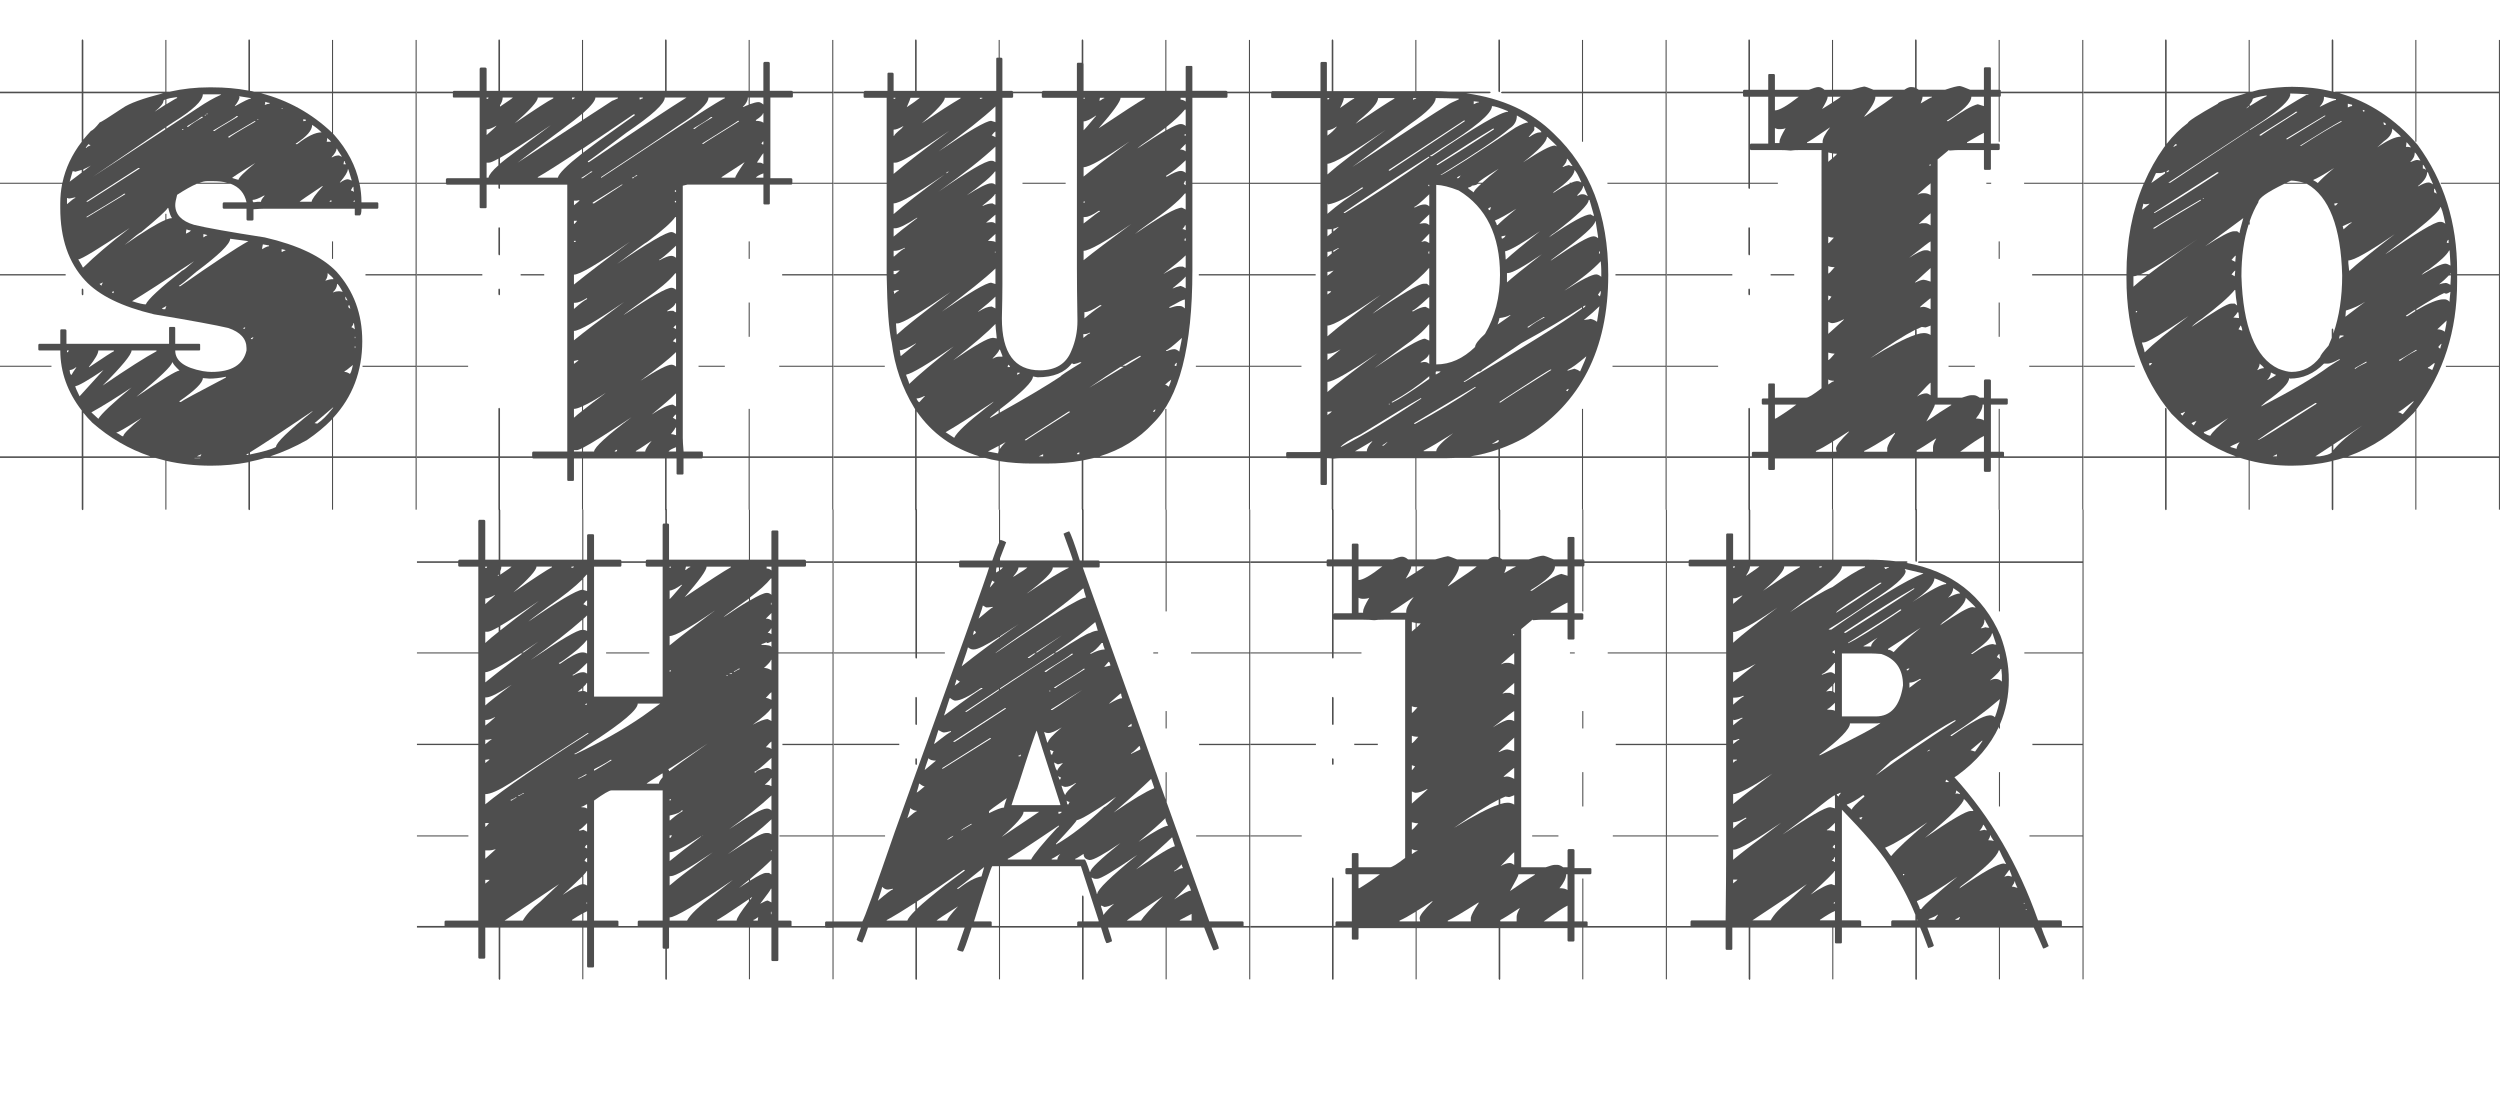
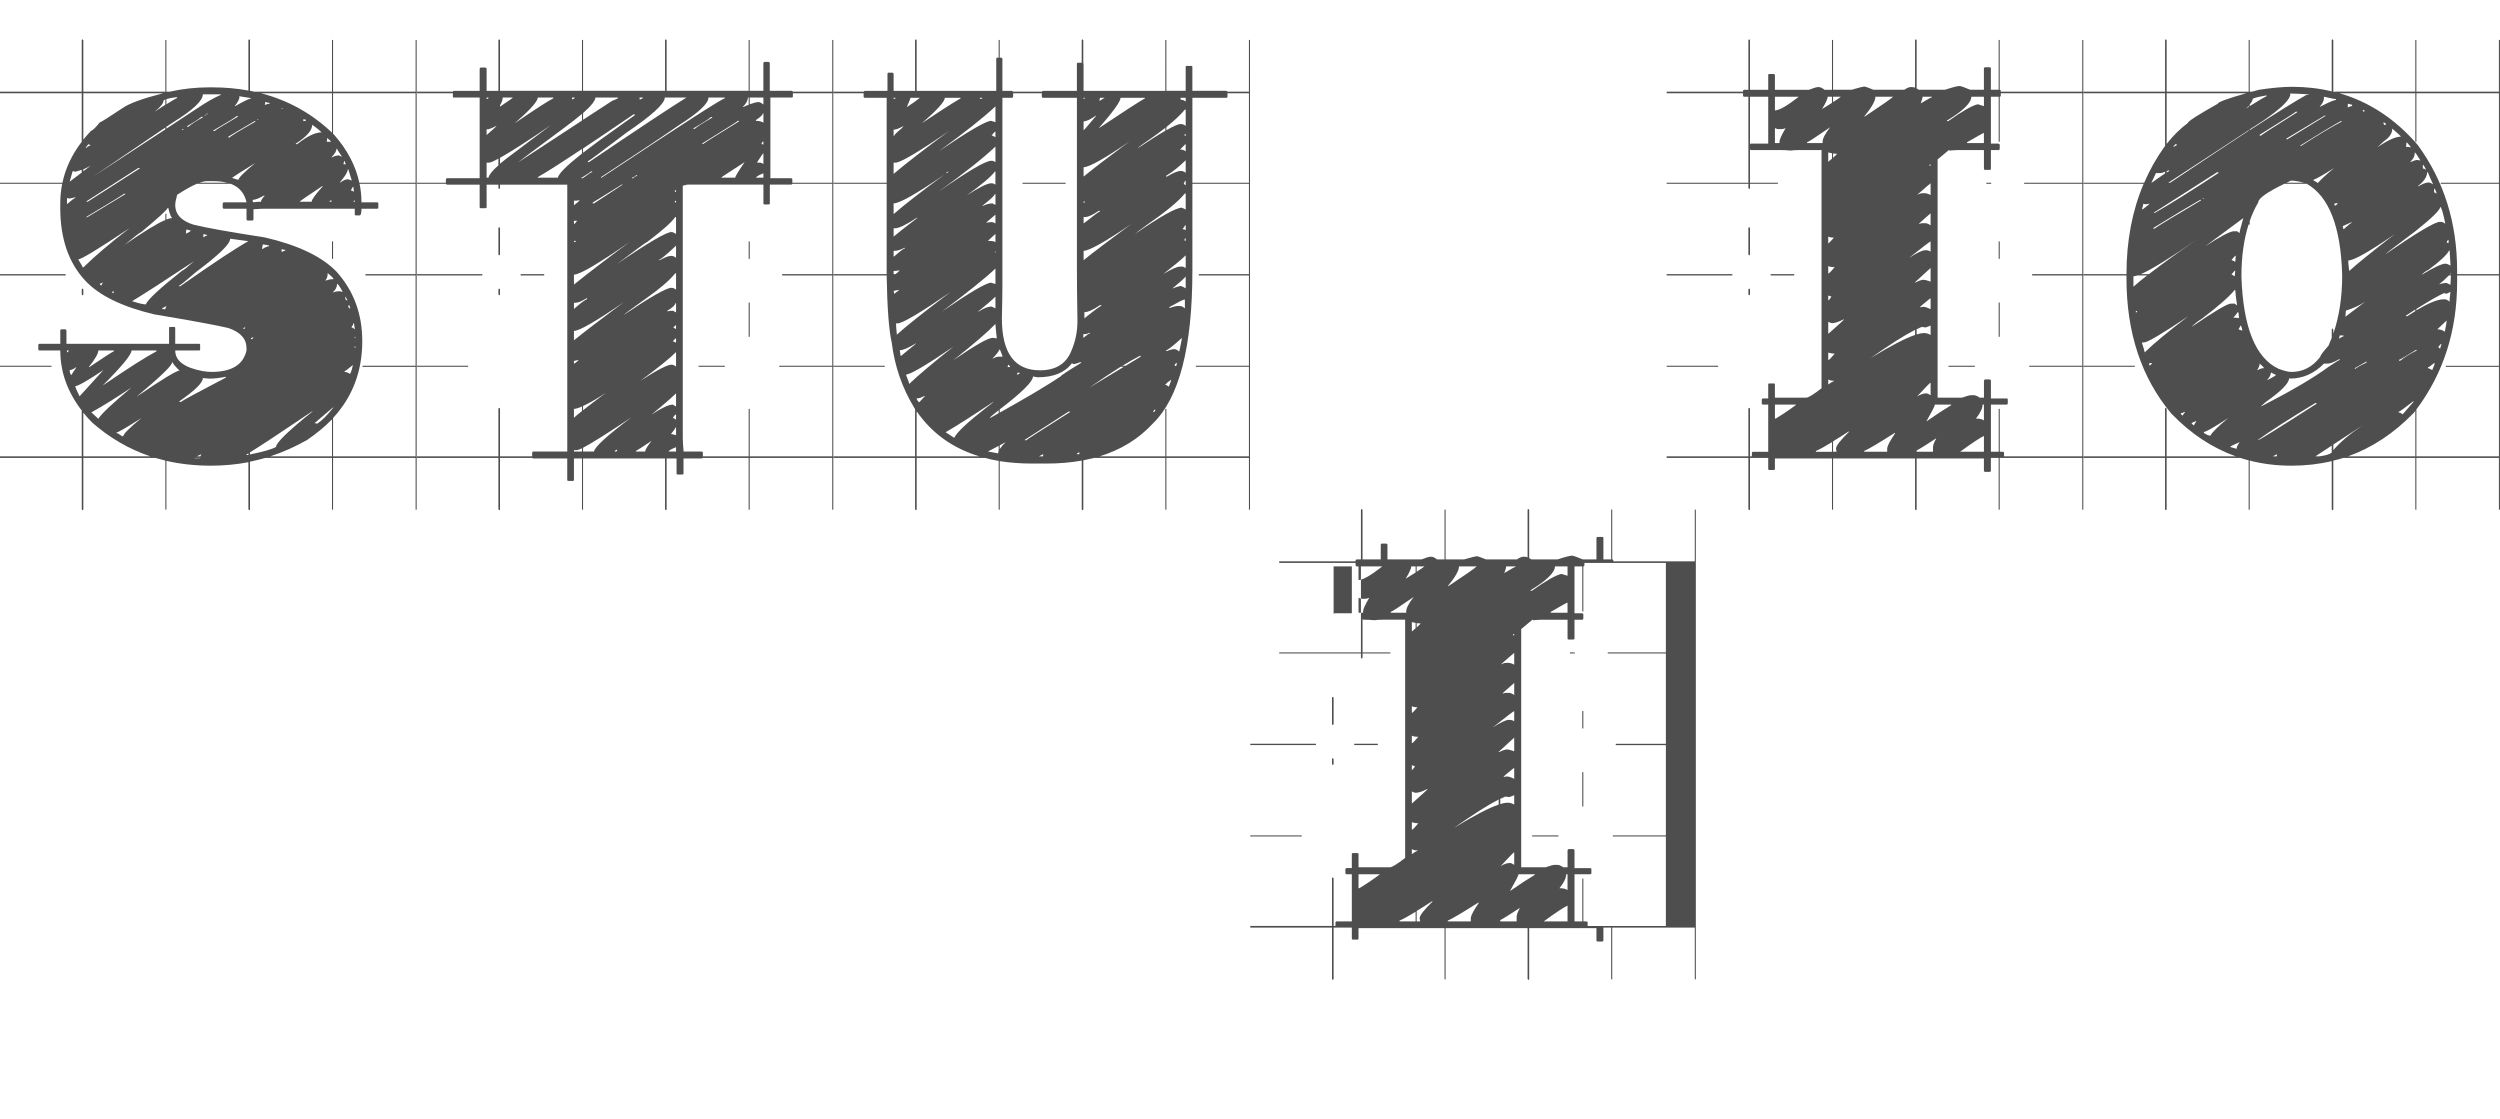
<svg xmlns="http://www.w3.org/2000/svg" id="Calque_1" data-name="Calque 1" viewBox="0 0 1982 886.85">
  <defs>
    <style>
      .cls-1 {
        fill: #222;
        stroke-width: 0px;
      }

      .cls-2 {
        opacity: .8;
      }
    </style>
  </defs>
  <g class="cls-2">
    <path class="cls-1" d="M196.93,71.8v-39.73c0-.56.28-.85.85-.85l.42.85v39.94c1.13.14,2.19.35,3.19.64h61.82V31.65h.85v41h65.43V31.65h.85v372.4h-.85v-41h-65.43v41h-.85v-41h-52.9c-3.97,1.13-8,2.12-12.11,2.97v37.6c0,.56-.29.85-.85.85l-.42-.85v-37.18c-9.63,1.84-19.54,2.76-29.74,2.76-12.32,0-24.08-1.27-35.26-3.82v38.66h-.85v-38.88c-2.69-.71-5.31-1.42-7.86-2.12h-57.14v40.57c0,.56-.29.85-.85.85l-.42-.85v-40.57H0v-1.27h64.79v-36.33c-11.33-14.73-16.99-30.59-16.99-47.58h-16.36c-.71,0-1.06-.28-1.06-.85v-3.61c.14-.56.49-.85,1.06-.85h16.36v-10.41c0-.71.28-1.06.85-1.06h2.97c.71.14,1.06.5,1.06,1.06v10.41h81.36v-12.53c0-.56.28-.85.85-.85h2.97c.71,0,1.06.29,1.06.85v12.53h18.91c.56,0,.85.29.85.85v3.61c0,.57-.29.85-.85.85h-18.91c0,8.22,7.29,13.67,21.88,16.36,2.69.42,4.96.64,6.8.64,16,0,25.28-5.66,27.83-16.99v-1.91c0-7.36-4.82-12.67-14.45-15.93-9.63-2.26-29.25-5.88-58.84-10.83-25.49-6.09-43.69-15.01-54.6-26.77-13.17-14.16-19.76-33.35-19.76-57.57v-3.4c0-5.38.49-10.62,1.49-15.72H0v-.85h49.5c2.41-11.47,7.5-22.31,15.29-32.5v-38.45H0v-1.27h64.79v-40.57c0-.56.28-.85.85-.85l.43.85v40.57h65V31.65h.85v41h2.76c10.2-2.26,20.53-3.4,31.02-3.4h2.55c10.05,0,19.61.85,28.68,2.55ZM0,217.32h52.05v1.06H0v-1.06ZM0,289.97h40.79v.85H0v-.85ZM54.6,157.41c-.57-.28-1.06-.42-1.49-.42v4.89c3.68-3.26,5.88-4.89,6.59-4.89v-.42h-.64c-2.41.57-3.9.85-4.46.85ZM53.11,277.86v1.49c.56,0,1.06-.49,1.49-1.49h-1.49ZM64.79,134.68c-1.7.57-3.4,1.06-5.1,1.49-.57-.28-1.27-.42-2.12-.42-1.56,5.38-2.34,8.15-2.34,8.28l9.56-7.22v-2.12ZM55.23,293.37c.14,2.55.64,3.82,1.49,3.82.56-1.13,1.84-3.11,3.82-5.95h-.42c-1.84,1.42-3.47,2.12-4.89,2.12ZM59.69,306.12c0,.85,1.13,3.54,3.4,8.07l18.91-20.82c-12.75,8.5-20.18,12.75-22.31,12.75ZM62.03,205.64c2.41,3.97,3.61,6.09,3.61,6.37h.43c9.2-9.06,21.46-19.47,36.75-31.23-24.78,16.57-38.38,24.85-40.79,24.85ZM65.64,228.79l.43.85v3.61c0,.57-.29.85-.85.85l-.42-.85v-3.61c0-.56.28-.85.85-.85ZM129.37,73.93h-63.3v36.75c1.84-2.26,3.82-4.53,5.95-6.8,1.7-.71,4.04-2.97,7.01-6.8.71,0,6.8-3.82,18.27-11.47,5.24-3.68,15.93-7.57,32.08-11.68ZM66.07,134.26v1.49l5.95-4.46c-1.98,1.13-3.97,2.12-5.95,2.97ZM119.17,361.77c-16.85-5.66-32.22-14.58-46.1-26.77-2.55-2.55-4.89-5.17-7.01-7.86v34.63h53.11ZM70.1,114.29c-1.42,1.7-2.12,2.69-2.12,2.97h.64c0-.56.99-1.2,2.97-1.91v-.42c-.42,0-.92-.21-1.49-.64ZM109.62,133.2l-41,26.34v.42h.85l41.21-26.34v-.42h-1.06ZM98.36,153.59c0,.29-9.91,6.37-29.74,18.27v.43h.42l30.17-18.27v-.42h-.85ZM77.96,277.86c0,2.41-2.48,6.73-7.44,12.96v.42c12.18-8.21,18.76-12.46,19.76-12.75v-.64h-12.32ZM72.44,326.93l5.52,5.1c2.26-3.82,11.05-12.11,26.34-24.85-12.32,8.21-22.94,14.8-31.87,19.76ZM131.07,101.12l-57.57,39.09c12.89-8.35,32.08-20.89,57.57-37.6v-1.49ZM79.02,224.97c0,.42.49.92,1.49,1.49,0-.56.28-1.27.85-2.12v-.42c-.99.71-1.77,1.06-2.34,1.06ZM104.3,277.86c0,3.26-7.65,12.53-22.94,27.83,19.97-13.6,34.2-22.66,42.7-27.19v-.64h-19.76ZM88.8,231.34c.14.71.49,1.06,1.06,1.06l.42-1.06v-.42c-.57.29-1.06.42-1.49.42ZM92.41,342.87v.42c.56,0,2.05.85,4.46,2.55h.85c0-1.7,4.81-6.51,14.45-14.45-12.04,7.65-18.62,11.47-19.76,11.47ZM131.92,173.98c1.84-.71,3.33-1.06,4.46-1.06-.99-1.13-1.98-3.82-2.97-8.07h-.42c-.85,1.84-7.93,8.29-21.24,19.33-.71,0-5.03,3.33-12.96,9.98,15.01-10.48,25.77-17.06,32.29-19.76v-4.89h.85v4.46ZM104.73,238.77c5.24,1.7,8.85,2.55,10.83,2.55,1.7-3.96,11.33-12.89,28.89-26.77.71,0,3.82-2.48,9.35-7.44-23.94,15.86-40.29,26.41-49.07,31.65ZM136.38,287.42c0,2.41-9.42,11.47-28.25,27.19,20.39-13.88,31.79-20.82,34.2-20.82-3.54-3.4-5.31-5.52-5.31-6.37h-.64ZM131.07,83.06v-4.25c-.99.42-1.49.85-1.49,1.27,0,1.84-2.34,4.67-7.01,8.5,3.26-2.12,6.09-3.96,8.5-5.52ZM128.52,244.3c.14.57.49.85,1.06.85h1.49c0-.56.28-1.34.85-2.34h-.42c-1.56.99-2.55,1.49-2.97,1.49ZM131.92,100.48v1.49c7.65-5.1,15.93-10.55,24.85-16.36,6.94-4.67,13.03-8.14,18.27-10.41v-.42h-14.23c0,5.1-7.93,12.53-23.79,22.31l-5.1,3.4ZM131.92,82.64c5.24-3.26,8.07-4.89,8.5-4.89v-.64h-1.06c-3.4.43-5.88.92-7.44,1.49v4.04ZM285.08,145.73c.99,4.82,1.49,9.7,1.49,14.66h12.53c.56.14.85.5.85,1.06v2.97c0,.71-.29,1.06-.85,1.06h-12.53c0,3.54-.5,5.31-1.49,5.31h-2.97c-.57,0-.85-.28-.85-.85v-4.46h-72.01c-1.7,0-4.46.14-8.29.42v7.86c0,.71-.35,1.06-1.06,1.06h-3.4c-.71,0-1.06-.35-1.06-1.06v-8.28h-17.84c-.71,0-1.06-.35-1.06-1.06v-2.97c.14-.71.49-1.06,1.06-1.06h17.84c-1.56-7.22-5.74-12.11-12.53-14.66h-26.98c-4.25,1.84-9.42,4.75-15.51,8.71-.99,3.68-1.49,6.37-1.49,8.07,0,7.51,4.96,12.75,14.87,15.72,9.91,2.41,28.6,5.74,56.08,9.98,26.34,6.09,45.32,15.16,56.93,27.19,13.6,15.16,20.39,33.5,20.39,55.02,0,23.94-7.72,44.26-23.16,60.97v30.38h65.43v-70.95h-42.06v-.85h42.06v-71.59h-39.72v-1.06h39.72v-71.59h-44.4ZM182.48,189.28c0,4.11-8.92,12.82-26.77,26.13-8.5,7.37-13.1,11.05-13.81,11.05v.42h1.06c26.06-18.27,44.04-30.17,53.96-35.69l-14.45-1.91ZM166.12,300.17c-2.83-.28-4.6-.42-5.31-.42,0,3.68-6.16,9.77-18.48,18.27v.64h1.06c.56-.71,12.46-7.15,35.69-19.33v-.64c-4.96.99-9.28,1.49-12.96,1.49ZM144.45,102.39v.64h.85v-.64h-.85ZM147.85,181.84c-.29.99-.42,2.12-.42,3.4,2.55-1.13,3.82-1.98,3.82-2.55-.99,0-2.12-.28-3.4-.85ZM159.75,92.62c-2.41,1.98-6.23,4.46-11.47,7.44v.42h1.06c2.41-2.12,6.23-4.6,11.47-7.44v-.42h-1.06ZM158.69,363.05h-4.46v.21h4.46v-.21ZM158.9,361.77c.14-.56.42-1.06.85-1.49h-.42c-1.42.57-2.48,1.06-3.19,1.49h2.76ZM180.14,144.88c-3.26-.85-6.94-1.27-11.05-1.27h-4.89c-1.7,0-3.75.42-6.16,1.27h22.09ZM161.24,185.67v2.55c1.27-.99,2.26-1.49,2.97-1.49v-.42l-2.55-.64h-.42ZM163.36,90.92c-.29.14-.64.21-1.06.21v.42h.85c0-.28.07-.49.21-.64ZM163.57,90.71c.28-.14.64-.21,1.06-.21v-.42h-.85c0,.29-.07.5-.21.64ZM187.58,91.98c-.14.57-6.3,4.39-18.48,11.47v.42h1.06c.28-.56,6.37-4.32,18.27-11.26v-.64h-.85ZM180.99,108.34v.64h1.06c0-.56,6.8-4.74,20.39-12.53v-.42h-.64l-20.82,12.32ZM183.97,141.06c2.97.99,4.67,1.49,5.1,1.49,0-1.56,4.46-6.02,13.38-13.38-11.47,7.08-17.63,11.05-18.48,11.9ZM189.49,76.26c0,.29.14.42.42.42,0,1.7-1.27,4.18-3.82,7.44h.42c6.94-3.96,11.05-5.95,12.32-5.95v-.42l-9.35-1.49ZM192.89,260.66h.64c.56,0,.85-.35.85-1.06h-.42c-.71.14-1.06.5-1.06,1.06ZM196.93,360.71v-1.27c-.57.29-1.06.57-1.49.85v.42h1.49ZM198.2,360.29c10.48-2.12,17.35-4.11,20.61-5.95,0-3.26,9.7-12.67,29.1-28.25h-.42c-25.35,17.14-41.78,27.97-49.28,32.5v1.7ZM198.84,268.09c.14.57.49.85,1.06.85l1.06-1.49h-.64c-.57.42-1.06.64-1.49.64ZM200.32,158.48v1.06l.64.85,3.4-.42h2.55c0-1.13.99-2.76,2.97-4.89h-.64c-4.11,2.27-7.08,3.4-8.92,3.4ZM203.94,94.53v.42h.85v-.42h-.85ZM263.2,105.15v-31.23h-56.29c21.38,5.52,40.15,15.93,56.29,31.23ZM208.4,193.74c-.42,1.84-.64,3.12-.64,3.82,2.55-1.56,4.39-2.34,5.52-2.34v-.64l-4.89-.85ZM210.31,80.72c0,.99-.14,1.77-.42,2.34h.42c1.27-.56,2.41-.85,3.4-.85v-.64c-.99,0-2.12-.28-3.4-.85ZM263.2,332.46c-5.67,5.81-12.25,11.26-19.76,16.36-9.49,5.38-19.19,9.7-29.1,12.96h48.86v-29.32ZM223.27,85.61v.42h.85v-.42h-.85ZM223.27,197.56v2.12h.42c1.13-.71,1.98-1.06,2.55-1.06v-.42c-.29,0-1.27-.21-2.97-.64ZM247.48,98.99c0,4.39-4.32,9.35-12.96,14.87v.42h1.06c7.93-6.23,14.37-9.35,19.33-9.35-2.12-2.12-4.6-4.11-7.44-5.95ZM237.5,159.96h9.56c0-1.7,2.97-5.81,8.92-12.32h-.64c-11.33,7.51-17.28,11.61-17.84,12.32ZM240.47,94.53v1.49h.64c.56-.28,1.06-.42,1.49-.42v-.64l-2.12-.42ZM263.2,324.39v-.21h.21c.28-.28.56-.64.85-1.06h-.42l-14.45,12.32,2.12.42c3.68-2.41,7.57-6.23,11.68-11.47ZM259.81,216.47c0,2.55-.64,4.53-1.91,5.95h.42c2.12-.71,3.61-1.06,4.46-1.06h1.49v-.42c0-.42-1.49-1.91-4.46-4.46ZM259.38,109.4c0,1.42-.14,2.41-.42,2.97h3.4c0-.42-.99-1.41-2.97-2.97ZM261.29,159.96h1.49v-1.06h-.42c-.71.14-1.06.5-1.06,1.06ZM266.82,117.9c0,1.7-1.35,3.97-4.04,6.8h.64c1.56-.99,3.33-1.49,5.31-1.49l2.12,1.06v-.42c-2.41-3.54-3.61-5.52-3.61-5.95h-.42ZM263.2,191.4h.85v13.81h-.85v-13.81ZM267.24,224.97c0,2.55-1.14,4.82-3.4,6.8h.42c1.27-.56,2.62-.85,4.04-.85h1.06l2.34.42c-2.27-4.11-3.75-6.23-4.46-6.37ZM264.05,106c.28.29.56.57.85.85,10.48,11.9,17.13,24.57,19.97,38.03h44.61v-70.95h-65.43v32.08ZM275.74,134.26c0,1.99-2.12,5.45-6.37,10.41h.42c2.41-1.7,4.39-2.55,5.95-2.55.56,0,1.56.35,2.97,1.06v-.64l-2.55-8.29h-.42ZM272.76,127.67l-.42,2.55h1.91c-.71-1.13-1.06-1.98-1.06-2.55h-.42ZM273.19,294.22v.64c1.27,0,2.62.5,4.04,1.49.71,0,1.56-2.34,2.55-7.01-3.82,3.26-6.02,4.89-6.59,4.89ZM273.83,235.38v1.91l1.49,1.06v-.64c-.71-.99-1.06-1.77-1.06-2.34h-.42ZM276.16,242.17v1.06c0,.42.49.92,1.49,1.49v-.42c-.29-.56-.42-1.27-.42-2.12h-1.06ZM278.29,150.61v.42c.56,0,1.34.36,2.34,1.06-.29-1.27-.42-2.62-.42-4.04-.42,0-1.06.85-1.91,2.55ZM280.2,256.19c0,.85-.5,1.84-1.49,2.97v.42c.56,0,1.41.5,2.55,1.49v-.42l-.64-4.46h-.42ZM280.2,159.96h1.06v-1.06c-.71.14-1.06.5-1.06,1.06ZM281.26,267.03v1.06h.42v-1.06h-.42ZM281.26,274.46v1.49h.42v-1.49h-.42Z" />
    <path class="cls-1" d="M396.4,72.01h65V31.65h.85v40.36h65v-39.94c0-.56.28-.85.85-.85l.42.85v39.94h65V31.65h.85v40.36h10.83v-21.88c.14-.71.49-1.06,1.06-1.06h2.97c.71.14,1.06.5,1.06,1.06v21.88h17.21c.56,0,.92.21,1.06.64h31.23V31.65h.85v372.4h-.85v-41h-65.43v41h-.85v-41h-36.54c-.14.28-.42.42-.85.42h-14.23v11.9c0,.56-.36.85-1.06.85h-3.4c-.71,0-1.06-.29-1.06-.85v-11.9h-7.86v40.15c0,.56-.29.85-.85.85l-.42-.85v-40.15h-65v40.57h-.85v-40.57h-6.37v16.78c0,.71-.29,1.06-.85,1.06h-3.61c-.57,0-.85-.35-.85-1.06v-16.78h-26.77c-.42,0-.71-.14-.85-.42h-25.7v40.57c0,.56-.29.85-.85.85l-.42-.85v-40.57h-64.79v-1.27h64.79v-37.6c0-.56.28-.85.85-.85l.43.85v37.6h25.49v-2.76c.14-.71.49-1.06,1.06-1.06h26.77v-211.58h-53.32v2.55c0,.57-.29.85-.85.85l-.42-.85v-2.55h-9.35v17.84c0,.57-.35.85-1.06.85h-3.4c-.71,0-1.06-.28-1.06-.85v-17.84h-25.7c-.57,0-.92-.21-1.06-.64h-23.16v-.85h23.16v-2.55c.14-.71.49-1.06,1.06-1.06h25.7v-63.94h-20.39c-.57,0-.85-.28-.85-.85v-2.55h-28.68v-1.27h28.68c.14-.42.43-.64.85-.64h20.39v-17.42c.14-.71.49-1.06,1.06-1.06h3.4c.71.14,1.06.5,1.06,1.06v17.42h9.35v-39.94c0-.56.28-.85.85-.85l.43.85v39.94ZM330.33,217.32h52.05v1.06h-52.05v-1.06ZM330.33,289.97h40.79v.85h-40.79v-.85ZM385.78,77.33v1.06h.43c.71,0,1.06-.35,1.06-1.06h-1.49ZM385.78,102.6v4.46c5.1-4.39,7.72-6.87,7.86-7.44-3.4,1.98-6.02,2.97-7.86,2.97ZM395.13,125.76c-3.82,2.12-6.3,3.19-7.44,3.19h-1.91v11.9h1.49c.42-2.26,3.04-5.52,7.86-9.77v-5.31ZM395.98,180.14l.43.85v20.61c0,.57-.29.85-.85.85l-.42-.85v-20.61c0-.56.28-.85.85-.85ZM395.98,228.79l.43.85v3.61c0,.57-.29.85-.85.85l-.42-.85v-3.61c0-.56.28-.85.85-.85ZM396.4,83.49v1.06c6.8-4.53,10.2-6.94,10.2-7.22h-8.07c0,1.84-.71,3.9-2.12,6.16ZM396.4,125.12v4.67c3.26-2.69,7.29-5.81,12.11-9.35l28.25-21.24c-18.69,12.75-32.15,21.39-40.36,25.92ZM426.35,77.33c0,2.97-6.09,9.77-18.27,20.39,16.57-11.33,26.77-17.91,30.59-19.76v-.64h-12.32ZM461.4,95.59v-5.31c-3.82,3.26-8.71,7.08-14.66,11.47-24.08,17.84-36.19,26.91-36.33,27.19l50.98-33.35ZM412.76,217.32h18.69v1.06h-18.69v-1.06ZM461.4,118.11c-17.28,11.47-28.96,18.91-35.05,22.31v.42h15.93c.56-3.11,6.94-9.49,19.12-19.12v-3.61ZM453.54,77.33v1.49c1.41-.42,2.12-.92,2.12-1.49h-2.12ZM457.16,159.11h-2.12v3.61c2.97-2.26,4.46-3.61,4.46-4.04l-2.34.42ZM455.03,175.04v2.55c.42,0,1.27-.85,2.55-2.55h-2.55ZM455.03,190.98v.85h.64c.56,0,.85-.28.85-.85h-1.49ZM455.03,217.74v7.86c10.48-8.5,25.21-19.76,44.19-33.78-24.93,17.28-39.66,25.92-44.19,25.92ZM456.09,240.05h-1.06v4.89c4.81-4.25,8.28-6.87,10.41-7.86v-.64h-.42c-3.82,2.41-6.8,3.61-8.92,3.61ZM455.03,262.35v7.44c7.65-6.23,20.89-16.36,39.73-30.38-22.24,15.3-35.48,22.94-39.73,22.94ZM455.03,286.15v2.34c2.41-1.7,3.61-2.69,3.61-2.97h-.64l-2.97.64ZM461.4,325.87v-3.61c-2.83,1.27-4.96,1.91-6.37,1.91v7.01c1.7-1.56,3.82-3.33,6.37-5.31ZM461.4,355.4c-2.12.99-3.54,1.49-4.25,1.49h-2.12v1.06h6.37v-2.55ZM468.42,135.96c0,.29-2.62,2.05-7.86,5.31h1.49c4.39-3.26,6.87-4.89,7.44-4.89v-.42h-1.06ZM462.25,94.96l23.16-15.08c.28,0,1.77-.64,4.46-1.91v-.64h-17.84c0,2.41-3.26,6.52-9.77,12.32v5.31ZM462.25,117.69v3.4c3.68-2.83,7.93-6.02,12.75-9.56l28.25-20.18v-.64h-1.06c-15.58,10.62-28.89,19.62-39.94,26.98ZM462.25,325.23c4.67-3.68,10.69-8.29,18.06-13.81-7.51,4.96-13.53,8.43-18.06,10.41v3.4ZM462.25,354.98v2.97h8.71c.42-3.54,10.34-12.6,29.74-27.19-18.84,12.61-31.65,20.68-38.45,24.22ZM527.05,77.33c0,4.82-10.13,14.09-30.38,27.83-19.54,14.87-29.74,22.45-30.59,22.73v.64h.85c39.79-26.91,65.57-43.97,77.33-51.2h-17.21ZM469.9,160.6v.64h1.06l22.73-14.87h-.85l-22.94,14.23ZM561.67,77.33c0,4.67-7.79,11.97-23.37,21.88-10.91,7.65-31.51,21.39-61.82,41.21v.42h.42c63.31-41.92,95.88-62.88,97.72-62.88v-.64h-12.96ZM487.32,357.95h1.06c.56,0,.85-.35.85-1.06v-.42c-1.27.42-1.91.92-1.91,1.49ZM535.33,172.07c-2.69,3.97-9.92,10.41-21.67,19.33-2.12,1.14-10.27,7.08-24.43,17.84,24.64-16.85,39.01-25.28,43.12-25.28.85,0,2.05.5,3.61,1.49v-13.38h-.64ZM535.33,216.68c-4.39,5.52-12.32,12.32-23.79,20.39-10.76,7.65-16.5,11.9-17.21,12.75,21.38-14.45,34.06-21.67,38.03-21.67,1.13,0,2.34.5,3.61,1.49v-12.96h-.64ZM504.1,138.93c0,.57-.99,1.2-2.97,1.91v.42h1.06c0-.56.99-1.2,2.97-1.91v-.42h-1.06ZM504.1,357.52v.43h7.44c0-1.41,1.7-4.25,5.1-8.5-7.37,4.96-11.54,7.65-12.53,8.07ZM507.08,77.33v1.49h.64c.71-.56,1.34-.85,1.91-.85v-.64h-2.55ZM507.71,301.87c13.17-8.5,21.38-12.75,24.64-12.75,1.13,0,2.34.5,3.61,1.49v-11.47c-4.96,4.96-14.38,12.53-28.25,22.73ZM516.64,328.63c7.93-5.24,13.52-7.86,16.78-7.86l2.55,1.49v-10.41c-4.11,3.97-10.55,9.56-19.33,16.78ZM522.59,205.85v.42h.42c4.11-2.26,7.08-3.4,8.92-3.4h.42c1.13,0,2.34.5,3.61,1.49v-9.56c-7.93,7.37-12.39,11.05-13.38,11.05ZM535.33,240.47c0,1.42-2.12,3.4-6.37,5.95v.42l2.55-.42h2.34l1.49,1.06h.64v-7.01h-.64ZM530.02,357.95h5.95v-3.4c-3.4,1.27-5.38,2.41-5.95,3.4ZM535.33,339.04c0,.71-1.14,2.41-3.4,5.1.85,0,2.19.29,4.04.85v-5.95h-.64ZM533.42,270.64c.56,0,1.41.35,2.55,1.06v-3.4c-.57,0-1.42.78-2.55,2.34ZM533.42,331.18l2.55,1.49v-4.04c-.57,0-1.42.85-2.55,2.55ZM533.84,259.81l2.12,1.06v-2.97c-.57,0-1.27.64-2.12,1.91ZM534.91,151.68l1.06.64v-1.49c-.71,0-1.06.29-1.06.85ZM534.91,160.17l1.06.42v-1.49c-.71.14-1.06.5-1.06,1.06ZM557.21,361.77h36.33v-37.6h.85v37.6h65.43v-70.95h-42.06v-.85h42.06v-71.59h-39.72v-1.06h39.72v-71.59h-31.65c-.14.42-.5.64-1.06.64h-16.78v14.87c0,.57-.36.85-1.06.85h-2.97c-.71,0-1.06-.28-1.06-.85v-14.87h-60.33l-3.61.85v199.9c0,2.27.21,5.88.64,10.83h14.23c.71.14,1.06.5,1.06,1.06v2.76ZM563.58,92.83c-1.42,1.42-6.02,4.39-13.81,8.92v.42h1.06c1.13-1.27,5.74-4.25,13.81-8.92v-.42h-1.06ZM553.81,289.97h20.82v.85h-20.82v-.85ZM585.04,95.81c-.29.42-9.7,6.37-28.25,17.84v.42h.85c0-.28,9.42-6.23,28.25-17.84v-.42h-.85ZM572.08,140.42v.42h10.83c0-.99,2.48-5.1,7.44-12.32l-18.27,11.9ZM593.54,77.33h-.64c0,2.41-1.35,4.89-4.04,7.44h.64c1.41-.71,2.76-1.27,4.04-1.7v-5.74ZM593.54,191.4h.85v13.81h-.85v-13.81ZM593.54,239.84h.85v27.19h-.85v-27.19ZM594.39,77.33v5.31c3.11-1.13,5.45-1.7,7.01-1.7.99,0,2.26.64,3.82,1.91v-5.52h-10.83ZM604.8,89.86c0,1.14-1.84,2.9-5.52,5.31v.64c2.69,0,4.67.5,5.95,1.49v-7.44h-.42ZM599.27,140.84h5.95v-3.4c-3.4,1.27-5.38,2.41-5.95,3.4ZM600.34,128.52v.42h1.91c.99,0,1.98.35,2.97,1.06v-8.5c-.29,0-1.91,2.34-4.89,7.01ZM603.73,113.65c.14.57.49.85,1.06.85h.42v-2.34c-.42,0-.92.5-1.49,1.49ZM628.59,73.93v2.55c0,.57-.35.85-1.06.85h-16.78v63.94h16.36c.71.14,1.06.5,1.06,1.06v2.55h31.65v-70.95h-31.23Z" />
    <path class="cls-1" d="M792.59,365.6v38.45h-.85v-38.66c-3.68-.57-7.3-1.35-10.83-2.34h-54.17v40.57c0,.56-.29.85-.85.85l-.42-.85v-40.57h-64.79v-1.27h64.79v-37.39c-.29-.42-.5-.78-.64-1.06-9.63-15.86-15.58-33.07-17.84-51.62-2.27-9.77-3.61-27.54-4.04-53.32h-42.27v-1.06h42.27v-71.59h-42.27v-.85h42.27v-67.34h-17.21c-.71,0-1.06-.35-1.06-1.06v-2.55h-24v-1.27h24.22c.14-.42.42-.64.85-.64h17.84v-13.38c0-.71.28-1.06.85-1.06h2.97c.71.14,1.06.5,1.06,1.06v13.38h16.99v-39.94c0-.56.28-.85.85-.85l.43.85v39.94h63.09v-25.28c0-.71.28-1.06.85-1.06h1.06v-14.02h.85v14.02h1.06c.71.14,1.06.5,1.06,1.06v25.28h7.44c.56.14.92.35,1.06.64h22.94c.14-.42.42-.64.85-.64h26.77v-21.24c0-.71.28-1.06.85-1.06h2.97v-17.63c0-.56.28-.85.85-.85l.42.85v18.06c.14.14.21.35.21.64v21.24h64.79V31.65h.85v40.36h15.3v-18.91c0-.56.28-.85.85-.85h3.61c.56,0,.85.29.85.85v18.91h26.77c.56.14.92.35,1.06.64h17V31.65h.85v372.4h-.85v-41h-65.43v41h-.85v-41h-56.51c-2.83.71-5.67,1.34-8.5,1.91v38.66c0,.56-.29.85-.85.85l-.42-.85v-38.45c-8.78,1.56-18.2,2.34-28.25,2.34h-10.83c-9.21,0-17.84-.64-25.92-1.91ZM660.67,289.97h40.79v.85h-40.79v-.85ZM708.46,77.54v.85h.42c.71,0,1.06-.28,1.06-.85h-1.49ZM708.46,102.82v4.89h.42c0-.71,1.98-2.69,5.95-5.95l1.49-1.91c-3.4,1.98-6.02,2.97-7.86,2.97ZM709.95,128.95h-1.49v8.92c9.49-8.07,24.22-19.47,44.19-34.2-24.5,16.86-38.74,25.28-42.7,25.28ZM708.46,161.24v8.5c8.07-7.08,21.46-17.49,40.15-31.23-22.09,15.16-35.48,22.73-40.15,22.73ZM709.53,180.99h-1.06v6.59c2.55-2.26,8.85-7.22,18.91-14.87h-.64c-8.36,5.52-14.09,8.28-17.21,8.28ZM709.53,198.84h-1.06v4.46h.42c4.81-4.25,7.65-6.37,8.5-6.37v-.42h-.42c-3.12,1.56-5.6,2.34-7.44,2.34ZM708.46,217.32h1.49c.85-.56,1.98-1.56,3.4-2.97l-3.4.42h-1.49v2.55ZM708.46,230.7c.28.42.42,1.21.42,2.34,1.7-1.56,2.9-2.34,3.61-2.34v-.64h-1.49l-2.55.64ZM711.44,256.41h-1.06v.42c0,1.14.21,3.97.64,8.5,7.08-6.51,21.24-17.77,42.49-33.78-24.08,16.57-38.1,24.85-42.06,24.85ZM713.35,277.65l.64,4.46h.42l11.9-9.77h-.42c-5.81,3.54-9.98,5.31-12.53,5.31ZM718.45,297.62c1.56,3.82,2.34,6.09,2.34,6.8,7.22-6.94,18.98-16.85,35.26-29.74-20.68,14.16-33.21,21.6-37.6,22.31v.64ZM721.85,77.54c0,.42-.99,2.9-2.97,7.44,4.53-2.97,8-5.45,10.41-7.44h-7.44ZM726.73,315.89v.42c.85,1.7,1.56,2.55,2.12,2.55l4.46-4.89h-.64c-2.27,1.27-4.25,1.91-5.95,1.91ZM776.44,361.77c-21.1-6.37-37.67-18.27-49.71-35.69v35.69h49.71ZM749.04,77.54c0,2.97-6.09,9.7-18.27,20.18,13.31-8.92,23.58-15.51,30.8-19.76v-.42h-12.53ZM744.15,120.02c23.79-16.15,37.67-24.22,41.64-24.22l3.4,1.06v-12.53c-9.35,8.78-24.36,20.68-45.04,35.69ZM744.15,151.89c23.37-16.28,37.25-24.43,41.64-24.43h.42c.99,0,1.98.36,2.97,1.06v-12.32c-9.91,9.35-24.93,21.24-45.04,35.69ZM746.7,247.06c22.23-15.3,35.26-22.94,39.09-22.94l3.4,1.06v-12.32c-7.51,7.22-21.67,18.62-42.49,34.2ZM749.68,342.65l6.8,4.46c2.12-4.39,10.55-12.32,25.28-23.79,3.96-2.97,5.95-4.6,5.95-4.89-17.14,11.47-29.81,19.54-38.03,24.22ZM750.1,137.44c1.27-.56,1.91-1.06,1.91-1.49-1.27.42-1.91.92-1.91,1.49ZM755.62,285.72c17.28-11.9,27.69-17.84,31.23-17.84h.85l2.55.42c-.71-6.51-1.06-10.34-1.06-11.47-5.95,6.23-17.14,15.86-33.56,28.89ZM788.76,135.96c-2.69,3.82-10.13,10.13-22.31,18.91,9.91-6.37,16.36-9.56,19.33-9.56h.42c.99,0,1.98.35,2.97,1.06v-10.41h-.42ZM775.38,247.06h.42c4.11-2.69,7.57-4.04,10.41-4.04l2.97,1.49v-9.35c-2.55,2.55-7.15,6.52-13.81,11.9ZM776.87,77.54v.85h.43c.71-.28,1.2-.42,1.49-.42v-.42h-1.91ZM788.76,153.8c0,.99-3.33,4.11-9.98,9.35h.64c2.69-1.27,5.17-1.91,7.44-1.91.99.71,1.77,1.06,2.34,1.06v-8.5h-.42ZM781.75,176.53l3.61-.42h.85c.99,0,1.98.35,2.97,1.06v-7.01l-7.44,6.37ZM783.24,190.98c3.54,0,5.52.36,5.95,1.06v-6.58c-3.82,3.4-5.81,5.24-5.95,5.52ZM791.74,357.52v-4.04l-8.5,4.46,8.07,1.49c0-.56.14-1.2.42-1.91ZM791.74,327.57v-2.34c-4.67,3.68-7.01,5.67-7.01,5.95h.64c2.12-1.27,4.25-2.48,6.37-3.61ZM786.21,107.28l2.97,1.49v-4.46c-.42,0-1.42.99-2.97,2.97ZM792.16,277.23c0,.99-1.77,3.33-5.31,7.01h.42c1.7-.99,3.33-1.49,4.89-1.49h2.55v-.64l-1.91-4.89h-.64ZM788.76,199.47v.85h.42v-.85h-.42ZM792.59,324.6v2.55c21.53-12.04,37.6-21.59,48.22-28.68,0-.56,5.45-4.18,16.36-10.83v-.42h-1.06c-1.14.57-2.76,1.06-4.89,1.49-.71-.42-1.2-.64-1.49-.64-5.52,7.37-14.59,11.05-27.19,11.05l-3.61-.64c0,3.97-8.71,12.61-26.13,25.92l-.21.21ZM792.59,353.06v2.97c.99-1.56,2.55-3.4,4.67-5.52l-4.67,2.55ZM803.21,73.93v2.55c0,.71-.35,1.06-1.06,1.06h-7.44v148.07c0,6.52-.14,15.44-.42,26.77,0,27.48,10.05,41.21,30.17,41.21,12.46,0,20.75-5.1,24.85-15.3,3.26-7.5,4.89-15.43,4.89-23.79-.29-17.56-.42-31.44-.42-41.64V77.54h-26.77c-.71,0-1.06-.35-1.06-1.06v-2.55h-22.73ZM799.17,289.12c0,.71-.14,1.35-.42,1.91h1.91v-.42c0-.42-.5-.92-1.49-1.49ZM806.61,295.49c0,.42-.14.92-.42,1.49h.42c1.27-.43,1.91-.92,1.91-1.49h-1.91ZM810.64,144.88h34.2v.85h-34.2v-.85ZM847.18,326.3l-34.63,22.31v.42h1.06c.28-.42,11.82-7.86,34.63-22.31v-.42h-1.06ZM823.6,361.77h3.4v-1.7c-1.56.85-2.69,1.42-3.4,1.7ZM853.77,360.07h1.91v-1.49c-1.27.42-1.91.92-1.91,1.49ZM858.87,267.88c2.83-2.41,4.6-3.61,5.31-3.61v-.42h-.64c-1.14.71-2.41,1.06-3.82,1.06h-.85v2.97ZM859.08,77.54v.85c.71,0,1.06-.28,1.06-.85h-1.06ZM859.08,96.23v7.01c.28,0,3.61-3.82,9.98-11.47h-.42c-4.25,2.97-7.44,4.46-9.56,4.46ZM859.08,132.56v7.44c7.93-6.51,20.04-15.79,36.33-27.83-19.83,13.6-31.94,20.39-36.33,20.39ZM859.08,159.75v1.06c.71,0,1.06-.35,1.06-1.06h-1.06ZM870.98,167.18c-4.67,3.26-8.28,4.89-10.83,4.89h-1.06v5.1c8.07-6.37,12.39-9.56,12.96-9.56v-.42h-1.06ZM859.08,198.84v7.44c7.5-6.09,20.11-15.65,37.81-28.68-20.82,14.16-33.43,21.24-37.81,21.24ZM872.04,241.96c-5.38,3.68-9.49,5.52-12.32,5.52v4.89c8.07-6.51,12.53-9.77,13.38-9.77v-.64h-1.06ZM888.39,290.82c-7.22,4.53-15.51,10.06-24.85,16.57l27.4-16.57h-2.55ZM888.39,77.54c0,2.83-5.81,10.91-17.42,24.22,19.26-12.89,31.51-20.82,36.75-23.79v-.42h-19.33ZM872.04,77.54l-.43,2.34h.43c1.7-1.27,2.83-1.91,3.4-1.91v-.42h-3.4ZM871.82,361.77h52.05v-37.6h.85v37.6h65.43v-70.95h-42.06v-.85h42.06v-71.59h-39.73v-1.06h39.73v-71.59h-44.82v69.04c0,60.33-10.41,100.62-31.23,120.87-11.19,12.18-25.28,20.89-42.27,26.13ZM892.43,289.97l11.9-7.22v-.64h-.64c-4.11,2.12-8.71,4.75-13.81,7.86h2.55ZM939.38,153.38c-5.24,6.37-15.16,14.59-29.74,24.64-5.52,3.97-8.78,6.45-9.77,7.44,20.11-13.88,32.5-20.82,37.18-20.82l2.97,1.49v-12.75h-.64ZM923.87,103.67v-2.34c-3.54,2.83-7.58,5.81-12.11,8.92-5.67,3.82-9,6.3-9.98,7.44,9.06-6.09,16.43-10.76,22.09-14.02ZM914.1,326.3l1.06.42c0-.42.35-1.06,1.06-1.91h-.64c-.42,0-.92.5-1.49,1.49ZM922.17,217.32c6.51-3.96,10.97-5.95,13.38-5.95h2.34l1.49.85h.64v-9.77c-3.68,3.54-9.63,8.5-17.84,14.87ZM923.66,305.05c.71,0,1.7.5,2.97,1.49,1.27-3.11,1.91-4.96,1.91-5.52-1.56.99-3.19,2.34-4.89,4.04ZM924.51,139.36v.64h.64c4.96-2.97,8.57-4.46,10.83-4.46h.43c1.13,0,2.34.5,3.61,1.49v-9.98c-5.38,5.24-10.55,9.35-15.51,12.32ZM924.51,277.65v.64h.64c2.41-.99,4.39-1.49,5.95-1.49.99,0,2.26.64,3.82,1.91,1.41-6.66,2.12-10.27,2.12-10.83-7.22,6.52-11.4,9.77-12.53,9.77ZM924.72,100.69v2.55c5.66-3.26,9.42-4.89,11.26-4.89h.43c1.13,0,2.34.5,3.61,1.49v-12.96h-.64c-3.26,3.97-8.15,8.57-14.66,13.81ZM927.06,243.45v.64h.42c2.97-.99,4.96-1.49,5.95-1.49h2.12c1.13,0,2.41.64,3.82,1.91v-7.01h-.42c-.85,0-4.82,1.98-11.9,5.95ZM929.61,228.58h.42c1.13-.56,3.11-1.2,5.95-1.91,1.41.42,2.76,1.06,4.04,1.91v-9.35c-1.56,1.84-5.03,4.96-10.41,9.35ZM931.09,289.55l.85.64h.64l.43-2.55c-.57,0-1.21.64-1.91,1.91ZM935.55,118.54c1.84,0,3.33.5,4.46,1.49v-5.95l-4.46,4.46ZM935.98,77.54v1.49c1.41,0,2.76.5,4.04,1.49v-2.97h-4.04ZM939.38,178.66c0,.57-.64,1.56-1.91,2.97.85,0,1.7.29,2.55.85v-3.82h-.64ZM939.38,143.39c0,.57-.29,1.21-.85,1.91,0,.57.49,1.06,1.49,1.49v-3.4h-.64ZM938.95,107.28l1.06.43v-1.49c-.71.14-1.06.5-1.06,1.06ZM939.38,189.07c0,.29-.14.78-.42,1.49l1.06.42v-1.91h-.64ZM945.33,144.88h44.82v-70.95h-17v2.55c0,.71-.35,1.06-1.06,1.06h-26.77v67.34Z" />
-     <path class="cls-1" d="M1020.1,363.05h-29.1v-1.27h28.68v-2.55c.14-.56.49-.85,1.06-.85h25.28c.56,0,.85-.35.85-1.06v-211.58h-55.87v-.85h55.87v-67.13h-38.03c-.71,0-1.06-.35-1.06-1.06v-2.76h-16.78v-1.27h17c.14-.28.42-.42.85-.42h38.03v-22.31c.14-.56.49-.85,1.06-.85h2.97c.71,0,1.06.29,1.06.85v22.31h3.82v-40.15c0-.56.28-.85.85-.85l.42.85v40.15h65V31.65h.85v40.57h12.75c4.67,0,9.2.14,13.6.42h31.65c.56,0,.85.29.85.85l-.85.43h-18.69c28.89,3.97,52.12,14.66,69.68,32.08,28.75,27.19,43.12,64.51,43.12,111.95,0,59.2-22.02,102.18-66.07,128.95-6.52,3.54-13.1,6.52-19.76,8.92v5.95h65v-37.6h.85v37.6h65.43v-70.95h-42.06v-.85h42.06v-71.59h-39.72v-1.06h39.72v-71.59h-46.1v-.85h46.1v-70.95h-65.43v38.45h-.85v-38.45h-63.3c-.57,0-.85-.28-.85-.85l.85-.42h63.3V31.65h.85v41h65.43V31.65h.85v372.4h-.85v-41h-65.43v41h-.85v-41h-65v40.57c0,.56-.29.85-.85.85l-.42-.85v-40.57h-33.99c-2.41.14-4.89.21-7.44.21h-23.58v40.79h-.85v-40.79h-60.33c-1.13,0-2.69.14-4.67.42v39.94c0,.56-.29.85-.85.85l-.42-.85v-40.15c-.71-.14-1.84-.21-3.4-.21h-.42v20.18c0,.71-.36,1.06-1.06,1.06h-2.97c-.71,0-1.06-.35-1.06-1.06v-20.18h-26.13c-.29,0-.5-.07-.64-.21ZM991,217.32h52.05v1.06h-52.05v-1.06ZM991,289.97h40.79v.85h-40.79v-.85ZM1052.39,77.75v1.06h.42c.71,0,1.06-.35,1.06-1.06h-1.49ZM1052.39,103.45v4.04c2.97-2.12,5.45-4.46,7.43-7.01h-.42c-1.84,1.42-4.18,2.41-7.01,2.97ZM1052.39,129.8v8.5c8.07-7.22,23.44-18.98,46.1-35.26-26.06,17.84-41.42,26.77-46.1,26.77ZM1079.58,148.7c-11.05,7.79-19.97,12.25-26.77,13.38,0-.42-.14-.64-.42-.64v8.07c8.07-7.08,17.49-13.88,28.25-20.39v-.42h-1.06ZM1055.79,181.63c-.99.14-1.98.21-2.97.21h-.42v5.52l3.4-2.76v-2.97ZM1055.79,199.05c-1.27.42-2.41.64-3.4.64v4.04c1.27-.99,2.41-1.91,3.4-2.76v-1.91ZM1052.39,215.62v2.97c1.56-.99,3.19-2.34,4.89-4.04-2.41.71-4.04,1.06-4.89,1.06ZM1052.39,230.91v2.55c1.98-1.27,2.97-2.12,2.97-2.55h-2.97ZM1052.39,258.11v8.5c9.35-8.07,23.37-18.98,42.06-32.71-23.51,16.15-37.53,24.22-42.06,24.22ZM1053.46,280.41h-1.06v5.1l10.41-8.5c-4.25,2.27-7.37,3.4-9.35,3.4ZM1052.39,302.72v8.07c6.37-5.81,19.61-16.07,39.72-30.8-22.09,15.16-35.34,22.73-39.72,22.73ZM1052.39,326.51v2.55c2.26-1.56,3.4-2.55,3.4-2.97-1.27.29-2.41.42-3.4.42ZM1057.07,183.54l4.25-3.61h-.42c-1.27.71-2.55,1.21-3.82,1.49v2.12ZM1057.07,199.9c2.41-1.84,3.82-2.76,4.25-2.76v-.42h-.42c-1.42.71-2.69,1.35-3.82,1.91v1.27ZM1065.35,77.75c0,1.42-.99,4.04-2.97,7.86,6.94-4.96,10.69-7.44,11.26-7.44v-.42h-8.29ZM1062.8,354.34h.42c17.13-8.92,38.31-21.67,63.52-38.24v-.42h-.42c-8.36,4.67-24.22,14.23-47.59,28.68-8.36,3.97-13.67,7.3-15.93,9.98ZM1065.35,168.46v.42h.85c20.53-12.46,42.84-27.12,66.92-43.97v-.64h-.43c-27.19,17.28-49.64,32.01-67.34,44.19ZM1138.22,77.75c0,4.39-6.66,11.19-19.97,20.39l-46.1,34.2c41.64-27.47,66.77-43.83,75.41-49.07,1.56-1.13,4.53-2.62,8.92-4.46v-.64c-7.79-.28-13.6-.42-17.42-.42h-.85ZM1074.27,357.74h9.35c0-2.12,1.49-4.74,4.46-7.86h-.42l-13.38,7.86ZM1092.54,77.75c0,3.54-4.96,9.35-14.87,17.42l-2.97,2.97c17.13-11.47,27.4-18.13,30.8-19.97v-.42h-12.96ZM1132.69,212.65c-4.11,5.1-12.04,12.04-23.79,20.82-11.05,7.65-17.99,12.75-20.82,15.29,23.37-15.86,36.89-23.79,40.57-23.79h2.55l1.91,1.49v-13.81h-.43ZM1132.69,257.26c-3.82,4.96-10.41,10.69-19.76,17.21l-23.37,17.42c22.8-15.58,36.18-23.37,40.15-23.37l3.4,1.49v-12.75h-.43ZM1095.94,352.85v.42h1.06c1.98-1.7,2.97-2.69,2.97-2.97-2.27,1.7-3.61,2.55-4.04,2.55ZM1160.52,95.59l-59.48,39.09v.64h.85l59.48-39.3v-.42h-.85ZM1101.04,320.14v.42h.85v-.42h-.85ZM1103.38,318.65v.42h.64c5.1-2.41,14.8-8.64,29.1-18.69v-2.12c-8.78,7.51-18.69,14.31-29.74,20.39ZM1119.73,246.21v.64h.64c4.11-2.41,7.36-3.61,9.77-3.61l2.97,1.49v-9.35c-7.79,7.22-12.25,10.83-13.38,10.83ZM1120.37,77.75v1.49c.99-.71,1.77-1.06,2.34-1.06v-.42h-2.34ZM1121.22,164v.42h.64c2.97-1.56,5.45-2.34,7.44-2.34h.42c1.13,0,2.26.5,3.4,1.49v-9.56c-6.94,6.66-10.91,9.98-11.9,9.98ZM1121.22,335.43v.64h.64c18.41-10.05,34.41-19.68,48.01-28.89v-.43h-.42l-48.22,28.68ZM1125.26,177.38l3.4-.42h1.06c1.13,0,2.26.5,3.4,1.49v-8.5l-7.86,7.44ZM1132.69,281.05c-.14,1.42-2.27,3.4-6.37,5.95v.42l2.34-.42h1.06c1.13,0,2.26.5,3.4,1.49v-7.44h-.43ZM1126.75,191.83l2.55-.64c.99,0,2.26.5,3.82,1.49v-7.44l-6.37,6.59ZM1128.66,357.31v.42h9.98c0-2.69,4.46-7.44,13.38-14.23-10.34,6.52-18.13,11.12-23.37,13.81ZM1132.27,146.58c0,.71.28,1.06.85,1.06v-1.06h-.85ZM1132.69,199.26c0,.29-.14.78-.42,1.49l.85.42v-1.91h-.43ZM1182.83,84.12c0,5.81-13.24,16.92-39.73,33.35-5.67,3.97-8.78,5.95-9.35,5.95v.42h1.49c34.7-23.51,54.81-35.26,60.33-35.26v-.42c-6.52-2.69-10.76-4.04-12.75-4.04ZM1138.22,295.28v1.49h.42c2.26-1.13,3.4-1.91,3.4-2.34h-2.97c-.57,0-.85.29-.85.85ZM1138.64,146.58v142.33c11.05,0,21.31-4.6,30.8-13.81,0-2.12,2.62-5.59,7.86-10.41,7.93-13.45,11.9-29.03,11.9-46.74,0-31.3-10.91-53.6-32.71-66.92-7.22-2.83-13.17-4.32-17.84-4.46ZM1139.07,130.22v.64h.64c15.01-9.2,29.88-18.62,44.61-28.25v-.64h-.64c-10.48,6.23-25.35,15.65-44.61,28.25ZM1202.58,91.56c0,4.39-1.98,7.86-5.95,10.41-7.65,6.8-25.85,19.05-54.59,36.75h.64c6.66-3.4,26.27-15.93,58.84-37.6,4.81-2.69,8.14-4.04,9.98-4.04-.14-.56-3.12-2.41-8.92-5.52ZM1155,141.27h1.06c.42,0,1.06-.71,1.91-2.12-1.99.85-2.97,1.56-2.97,2.12ZM1254.2,243.66c-13.31,8.64-29.39,18.13-48.22,28.47l-31.23,21.24c0,.71-.99,1.21-2.97,1.49-6.8,4.96-10.55,7.44-11.26,7.44v.42h.85c46.45-27.33,77.4-46.66,92.83-57.99v-1.06ZM1171.57,145.73c-.57.71-2.12,1.2-4.67,1.49-.14.57-1.13,1.06-2.97,1.49v.42c0,.29,1.49,1.42,4.46,3.4,0-.99,1.98-3.26,5.95-6.8h-2.76ZM1166.04,361.77h21.88v-5.52c-7.22,2.55-14.52,4.39-21.88,5.52ZM1168.38,80.3v2.34c1.84-.99,3.19-1.49,4.04-1.49v-.42c-2.41-.28-3.75-.43-4.04-.43ZM1175.18,144.88c3.11-2.97,7.43-6.66,12.96-11.05-10.2,6.23-15.65,9.91-16.36,11.05h3.4ZM1179.85,165.06c.28.57.42,1.06.42,1.49h1.06c0-.56.28-1.27.85-2.12h-.85c-.71.42-1.21.64-1.49.64ZM1183.25,351.36v.42h.42c2.97-.56,4.46-1.2,4.46-1.91v-1.06h-.42c-2.27,1.7-3.75,2.55-4.46,2.55ZM1185.16,174.83c.99,1.7,1.49,2.9,1.49,3.61h.64c2.12-2.26,7.08-6.59,14.87-12.96-7.79,4.82-13.46,7.93-16.99,9.35ZM1187.29,257.26c6.8-4.67,10.27-7.15,10.41-7.44h-.64c-1.98,1.13-4.75,1.91-8.28,2.34,0,.71-.5,2.41-1.49,5.1ZM1188.78,31.23l.42.85v40.15c0,.57-.29.85-.85.85l-.42-.85v-40.15c0-.56.28-.85.85-.85ZM1188.78,318.65v.42h.85c2.26-1.84,15.65-10.41,40.15-25.7v-.42h-.42c-.85,0-14.38,8.57-40.57,25.7ZM1190.26,187.79c.28.57.43,1.06.43,1.49,1.41-.42,2.41-1.27,2.97-2.55-2.27.29-3.4.64-3.4,1.06ZM1193.24,199.69c.28,2.27.42,4.11.42,5.52v.43h.42c4.39-4.11,13.31-11.54,26.77-22.31-14.31,9.77-23.51,15.08-27.62,15.93v.42ZM1195.57,216.47h-.85v7.44c3.68-3.4,12.88-10.83,27.62-22.31-14.59,9.91-23.51,14.87-26.77,14.87ZM1226.38,108.55c0,3.68-6.3,10.41-18.91,20.18,13.45-8.92,21.88-13.38,25.28-13.38.71.42,1.2.64,1.49.64,0-.42-2.48-2.9-7.43-7.44h-.42ZM1211.08,259.17v.42h.85c3.68-2.97,7.86-5.59,12.53-7.86v-.42h-.64l-12.75,7.86ZM1216.39,100.48v2.55c0,.29-1.49,2.12-4.46,5.52h.64c3.4-2.41,6.16-3.61,8.29-3.61h1.06v-.42c0-.56-1.63-1.91-4.89-4.04h-.64ZM1259.52,158.48c0,3.68-8.92,12.32-26.77,25.92-1.56.85-3.19,2.12-4.89,3.82,17.7-12.18,28.75-18.27,33.14-18.27l2.55,1.49v-1.06l-3.4-11.9h-.64ZM1264.61,175.47c0,3.26-9.91,12.18-29.74,26.77-3.68,2.69-5.52,4.18-5.52,4.46,18.98-12.89,30.24-19.33,33.78-19.33h.42c1.13,0,2.26.5,3.4,1.49v-1.06l-1.91-12.32h-.43ZM1245.71,144.88c1.56-.71,2.9-1.13,4.04-1.27h.85c.99,0,1.98.36,2.97,1.06v-.42c-2.12-4.96-3.9-8.14-5.31-9.56,0,4.11-5.45,9.92-16.36,17.42l-.64,1.06c5.24-3.54,9.63-6.09,13.17-7.65v-.64h1.27ZM1242.31,125.76c0,1.98-1.21,4.18-3.61,6.59h.64c.99-.56,2.48-1.06,4.46-1.49,1.28.57,2.26.85,2.97.85-2.55-3.96-4.04-5.95-4.46-5.95ZM1240.18,230.49c13.45-8.64,21.88-12.96,25.28-12.96,1.13,0,2.48.64,4.04,1.91v-4.89c0-1.7-.14-4.18-.42-7.44-6.09,6.52-15.72,14.31-28.89,23.37ZM1241.67,309.73l1.06.42,1.06-1.91c-1.42.42-2.12.92-2.12,1.49ZM1242.73,293.37v.43h.42l5.1-1.49c1.84.57,3.33,1.27,4.46,2.12,3.26-7.22,4.89-11.19,4.89-11.9-6.66,5.67-11.61,9.28-14.87,10.83ZM1255.05,147.64c0,1.7-1.63,4.18-4.89,7.44h1.06c.99-.71,1.98-1.06,2.97-1.06h.85c1.13,0,2.34.5,3.61,1.49v-.42c-1.99-4.39-2.97-6.87-2.97-7.44h-.64ZM1255.05,244.3c.85-.42,1.56-1.06,2.12-1.91h-1.06c-.29.29-.64.5-1.06.64v1.27ZM1255.69,253.65h.42c2.69-.28,4.32-.56,4.89-.85,1.98.43,3.68,1.21,5.1,2.34l1.91-12.32c-3.12,3.12-7.22,6.73-12.32,10.83ZM1268.44,230.91c0,.57-.5,1.42-1.49,2.55,0,.42.5.92,1.49,1.49l.64-2.55v-1.49h-.64ZM1268.01,199.26c0,.29-.14.78-.42,1.49l.85.42v-1.91h-.42Z" />
    <path class="cls-1" d="M1452.4,363.47h-45.25v8.07c0,.71-.29,1.06-.85,1.06h-3.61c-.57,0-.85-.35-.85-1.06v-8.5h-14.45v40.57c0,.56-.29.85-.85.85l-.42-.85v-40.57h-64.79v-1.27h64.79v-37.6c0-.56.28-.85.85-.85l.42.85v37.6h1.49v-2.76c.14-.56.42-.85.85-.85h12.11v-37.39h-4.04c-.71,0-1.06-.35-1.06-1.06v-2.97c.14-.56.49-.85,1.06-.85h4.04v-11.05c0-.56.28-.85.85-.85h3.61c.56,0,.85.29.85.85v10.41h24.85c1.7,0,5.74-2.48,12.11-7.44V118.96h-16.99c-3.54,0-6.02.14-7.44.42-2.55-.28-5.38-.42-8.5-.42h-22.94c-.57,0-.85-.35-.85-1.06v26.98h22.09v.85h-22.09v3.19c0,.57-.29.85-.85.85l-.42-.85v-3.19h-64.79v-.85h64.79v-68.19h-3.19c-.71,0-1.06-.35-1.06-1.06v-1.7h-60.54v-1.27h60.54v-.64c.14-.56.5-.85,1.06-.85h3.19v-39.09c0-.56.28-.85.85-.85l.42.85v39.09h14.45v-11.47c0-.71.28-1.06.85-1.06h3.61c.56.14.85.5.85,1.06v11.47h26.98c3.68-1.41,6.02-2.12,7.01-2.12h.85c1.27,0,2.76.71,4.46,2.12h5.95V31.65h.85v39.51h14.66c5.95-1.7,9.27-2.55,9.98-2.55.85,0,3.33.85,7.43,2.55h24.43c2.12-1.41,3.75-2.12,4.89-2.12h1.06c.85,0,1.7.14,2.55.42v-37.39c0-.56.28-.85.85-.85l.42.85v38.03c.56.29,1.13.64,1.7,1.06h20.82c5.95-1.98,9.77-2.97,11.47-2.97.99,0,3.82.99,8.5,2.97h10.83v-16.99c.14-.56.5-.85,1.06-.85h3.4c.71,0,1.06.29,1.06.85v16.99h6.16V31.65h.85v39.51c.56.14.85.42.85.85v.64h64.58V31.65h.85v372.4h-.85v-41h-65.43v41h-.85v-41h-6.16v9.98c0,.71-.36,1.06-1.06,1.06h-3.4c-.71,0-1.06-.35-1.06-1.06v-9.56h-53.32v40.15c0,.56-.29.85-.85.85l-.42-.85v-40.15h-65v40.57h-.85v-40.57ZM1321.33,217.32h52.05v1.06h-52.05v-1.06ZM1321.33,289.97h40.79v.85h-40.79v-.85ZM1386.97,180.14l.42.85v20.61c0,.57-.29.85-.85.85l-.42-.85v-20.61c0-.56.28-.85.85-.85ZM1386.97,228.79l.42.85v3.61c0,.57-.29.85-.85.85l-.42-.85v-3.61c0-.56.28-.85.85-.85ZM1387.4,76.69v38.24c0-.71.28-1.06.85-1.06h13.6v-37.18h-14.45ZM1403.76,217.32h18.69v1.06h-18.69v-1.06ZM1407.16,76.69v10.83c3.4,0,9.7-3.61,18.91-10.83h-18.91ZM1407.16,101.54v11.9h3.61v-1.06c0-1.7,1.63-5.31,4.89-10.83-1.13.57-2.48.85-4.04.85h-1.49c-.85,0-1.84-.28-2.97-.85ZM1407.16,320.77v11.05h.64c5.66-3.4,11.12-7.08,16.36-11.05h-16.99ZM1432.65,112.8v.64h12.32v-1.06c0-2.55,1.98-6.37,5.95-11.47-11.33,7.79-17.42,11.76-18.27,11.9ZM1452.4,358.16v-7.65c-5.24,3.26-9.49,5.6-12.75,7.01v.64h12.75ZM1452.4,81.57v-4.89h-3.4c0,1.56-1.49,4.82-4.46,9.77,3.11-1.98,5.74-3.61,7.86-4.89ZM1452.4,121.51c-.99-.14-1.99-.35-2.97-.64v7.44c1.13-.99,2.12-1.84,2.97-2.55v-4.25ZM1449.43,187.58v5.31c.42,0,1.91-1.49,4.46-4.46-1.7,0-3.19-.28-4.46-.85ZM1449.43,210.95v5.95c.56,0,2.26-1.7,5.1-5.1-2.27,0-3.97-.28-5.1-.85ZM1449.43,234.31v3.82c.42,0,1.28-.99,2.55-2.97l-2.55-.85ZM1452.4,256.19c-.57,0-1.56-.35-2.97-1.06v9.56c8.36-7.36,12.53-11.19,12.53-11.47h-.42c-3.82,1.98-6.87,2.97-9.13,2.97ZM1449.43,279.56v5.95c.56,0,2.26-1.7,5.1-5.1-1.27,0-2.97-.28-5.1-.85ZM1449.43,300.81v4.04c2.26-1.7,3.75-2.55,4.46-2.55v-.42c-1.99,0-3.47-.35-4.46-1.06ZM1453.25,80.94c3.54-2.26,5.59-3.68,6.16-4.25h-6.16v4.25ZM1453.25,121.72v3.4c2.12-1.98,3.19-3.04,3.19-3.19-.99,0-2.05-.07-3.19-.21ZM1453.25,358.16h2.76l-.42-2.55c0-2.12,3.47-6.59,10.41-13.38h-.64c-4.53,2.97-8.57,5.52-12.11,7.65v8.29ZM1486.82,76.69c0,3.26-2.97,8.5-8.92,15.72h.42c13.45-8.92,20.96-14.16,22.52-15.72h-14.02ZM1477.9,357.52v.64h18.27v-2.97c.42-2.26,2.48-6.09,6.16-11.47v-.64c-12.89,8.22-21.03,13.03-24.43,14.45ZM1518.26,261.5c-8.36,4.25-20.18,11.76-35.48,22.52,16-9.77,27.83-15.93,35.48-18.48v-4.04ZM1513.58,204.36c6.23-3.96,10.41-5.95,12.53-5.95h1.49c.85,0,1.84.36,2.97,1.06v-8.07c-.42,0-6.09,4.32-16.99,12.96ZM1518.05,223.9h.64c2.83-1.41,4.96-2.12,6.37-2.12.85,0,2.69.5,5.52,1.49v-10.83l-12.53,11.47ZM1519.53,265.12c2.26-.71,4.11-1.06,5.52-1.06h.64c1.56,0,3.19.5,4.89,1.49v-7.44c-2.41.99-3.75,1.49-4.04,1.49l-2.97-.42c-1.27.57-2.69,1.21-4.25,1.91l.21.42v3.61ZM1519.53,357.1v1.06h12.96v-3.61c0-1.7.85-3.96,2.55-6.8h-.42c-7.51,4.96-12.53,8.07-15.08,9.35ZM1519.75,314.4c2.69-1.7,5.17-2.55,7.44-2.55.85,0,1.98.5,3.4,1.49v-9.98c-.42,0-4.04,3.68-10.83,11.05ZM1520.17,154.23h.42c1.28-.71,2.62-1.06,4.04-1.06h1.06c1.56,0,3.19.5,4.89,1.49v-9.35c-.14,0-3.61,2.97-10.41,8.92ZM1521.23,177.59l2.34-.64h2.97c.99,0,2.34.57,4.04,1.7v-9.56c-6.23,5.38-9.35,8.21-9.35,8.5ZM1522.08,243.66l2.55-.42c1.56,0,3.54.64,5.95,1.91v-8.5h-.42c-5.38,4.25-8.07,6.59-8.07,7.01ZM1524.21,76.69c0,.99-.5,2.76-1.49,5.31,5.38-3.26,8.35-4.89,8.92-4.89v-.42h-7.44ZM1533.98,320.77c0,.99-2.27,5.45-6.8,13.38,7.5-5.24,14.09-9.56,19.76-12.96v-.42h-12.96ZM1529.52,131.28h1.06v-1.06c-.71.14-1.06.5-1.06,1.06ZM1585.39,358.16h2.34c.71,0,1.06.29,1.06.85v2.76h62.03v-70.95h-42.06v-.85h42.06v-71.59h-39.72v-1.06h39.72v-71.59h-46.1v-.85h46.1v-70.95h-64.58v1.7c0,.71-.29,1.06-.85,1.06v35.69h-.85v-35.69h-6.16v37.18h5.95c.71.14,1.06.5,1.06,1.06v2.97c0,.71-.36,1.06-1.06,1.06h-5.95v14.87c0,.57-.36.85-1.06.85h-3.4c-.71,0-1.06-.28-1.06-.85v-14.87h-19.97c-1.56,0-4.04.14-7.43.42,0-.28-.14-.42-.42-.42l-8.92,7.44v188.85h19.33c3.68-1.27,6.02-1.91,7.01-1.91h2.55c1.13,0,2.62.64,4.46,1.91h3.4v-13.38c.14-.71.5-1.06,1.06-1.06h3.4c.71.14,1.06.5,1.06,1.06v14.02h12.32c.71,0,1.06.29,1.06.85v2.97c0,.71-.36,1.06-1.06,1.06h-12.32v37.39h6.16v-33.99h.85v33.99ZM1562.87,76.69c0,4.82-6.45,11.12-19.33,18.91v.42h1.06c10.9-7.79,18.69-12.25,23.37-13.38l4.89,1.49v-7.44h-9.98ZM1544.81,289.97h20.82v.85h-20.82v-.85ZM1553.95,358.16h18.91v-12.53c-3.12,1.42-9.42,5.6-18.91,12.53ZM1559.47,112.8v.64h13.38v-8.07c-.42,0-4.89,2.48-13.38,7.44ZM1571.79,320.77c0,2.97-1.77,6.66-5.31,11.05,2.97,0,5.1.5,6.37,1.49v-12.53h-1.06ZM1574.77,144.88h3.82v.85h-3.82v-.85ZM1584.54,191.4h.85v13.81h-.85v-13.81ZM1584.54,239.84h.85v27.19h-.85v-27.19Z" />
    <path class="cls-1" d="M1685.87,218.38h-34.2v-1.06h34.2c0-26.34,4.53-50.2,13.6-71.59h-47.8v-.85h48.22c4.25-9.91,9.49-19.26,15.72-28.04.28-.42.56-.78.85-1.06v-41.85h-64.79v-1.27h64.79v-40.57c0-.56.28-.85.85-.85l.42.85v40.57h65V31.65h.85v41h1.91c1.7-.42,3.54-.92,5.52-1.49,10.34-1.56,19.05-2.34,26.13-2.34,11.05,0,21.53,1.21,31.44,3.61v-40.36c0-.56.28-.85.85-.85l.42.85v40.57c.42.14.78.21,1.06.21l.64-.21h63.3V31.65h.85v41h65.43V31.65h.85v372.4h-.85v-41h-65.43v41h-.85v-41h-57.14c-2.55.85-5.17,1.56-7.86,2.12v38.45c0,.56-.29.85-.85.85l-.42-.85v-38.03c-10.2,2.41-20.82,3.61-31.87,3.61-11.61,0-22.66-1.35-33.14-4.04v38.88h-.85v-39.09c-2.27-.57-4.46-1.21-6.59-1.91h-58.42v40.57c0,.56-.29.85-.85.85l-.42-.85v-40.57h-64.79v-1.27h64.79v-37.6c0-.56.28-.85.85-.85l.42.85v37.6h54.81c-18.69-6.66-35.69-17.91-50.98-33.78-23.79-28.32-35.69-64.15-35.69-107.49v-2.12ZM1651.67,289.97h40.79v.85h-40.79v-.85ZM1694.58,218.38c-1.27.42-2.34.64-3.19.64v8.29c2.97-2.69,6.59-5.66,10.83-8.92h-7.65ZM1693.3,246.63v1.06c.71,0,1.06-.35,1.06-1.06h-1.06ZM1697.34,217.32h6.37c9.63-7.5,22.38-16.71,38.24-27.62-21.53,14.87-36.4,24.08-44.61,27.62ZM1699.25,161.45c0,.43-.36,1.91-1.06,4.46h.64c3.54-2.69,5.31-4.18,5.31-4.46l-2.34.43h-1.49l-1.06-.43ZM1699.68,271.49h-1.49v.42c1.41,4.39,2.12,6.87,2.12,7.44,7.08-6.94,18.62-16.5,34.63-28.68-20.68,13.88-32.43,20.82-35.26,20.82ZM1703.71,288.27c.28.71.42,1.21.42,1.49.56,0,1.27-.64,2.12-1.91h-1.49l-1.06.42ZM1716.46,137.44v-1.27c-1.56.71-2.83,1.06-3.82,1.06h-3.4l-3.61,7.65h.21c4.81-3.4,8.35-5.88,10.62-7.44ZM1707.11,180.78v.42h1.06c3.54-2.55,15.79-9.98,36.75-22.31v-.42h-.64c-9.21,5.24-21.6,12.68-37.18,22.31ZM1757.67,136.59l-49.92,31.87v.42h.42c12.6-7.22,29.46-17.77,50.56-31.65v-.64h-1.06ZM1717.73,114.08c5.1-6.51,10.69-12.04,16.78-16.57,0-1.27,7.93-6.37,23.79-15.29,0-1.27,7.5-4.04,22.52-8.28h-63.09v40.15ZM1717.73,136.81c.99-.71,1.63-1.06,1.91-1.06v-.64h-.64c-.42.29-.85.5-1.27.64v1.06ZM1782.74,103.24l-63.73,41.64h1.49c24.78-16.57,45.53-30.31,62.24-41.21v-.42ZM1723.04,116.41h.42c.85-.71,1.56-1.06,2.12-1.06v-1.06h-.64c-.42,0-1.06.71-1.91,2.12ZM1728.99,327.57v.42c0,.42.5.92,1.49,1.49,0-.28.64-1.27,1.91-2.97h-.42c-1.14.71-2.12,1.06-2.97,1.06ZM1771.69,229.85c-4.53,5.52-13.17,13.1-25.92,22.73-3.4,2.12-6.16,4.32-8.28,6.59,17.98-12.32,28.39-18.48,31.23-18.48h2.97l1.91,1.49c-.71-3.96-1.21-8.07-1.49-12.32h-.42ZM1737.49,335.86l1.91,1.49c0-.42.64-1.56,1.91-3.4h-.42c-2.27.71-3.4,1.35-3.4,1.91ZM1746.41,156.99v.42h.85v-.42h-.85ZM1747.26,342.44v.85c2.26,1.42,3.96,2.12,5.1,2.12,1.41-2.69,6.16-7.36,14.23-14.02-11.33,7.37-17.77,11.05-19.33,11.05ZM1748.32,195.23c12.18-7.93,19.76-11.9,22.73-11.9h2.55l1.91,1.49c0-.99.99-4.96,2.97-11.9l-30.17,22.31ZM1768.08,354.34l5.1,1.49c0-1.41.78-3.11,2.34-5.1h-.42c-4.67,1.99-7.01,3.19-7.01,3.61ZM1769.14,206.06l2.97,1.49.42-4.89c-.42,0-1.56,1.14-3.4,3.4ZM1769.14,217.53l2.55,1.49.42-4.46c-.42,0-1.42.99-2.97,2.97ZM1773.6,247.7c0,.71-.99,2.05-2.97,4.04,2.26.29,3.75.42,4.46.42l-.42-4.46h-1.06ZM1776.15,258.11c0,.42-.5,1.42-1.49,2.97l2.97,1.06v-.64c-.42-2.26-.92-3.4-1.49-3.4ZM1849.87,264.48c4.67-13.6,7.01-28.96,7.01-46.1-.99-38.38-10.34-62.59-28.04-72.65h-17.84c-13.74,6.66-20.61,11.54-20.61,14.66-2.69,4.53-4.96,9.49-6.8,14.87v2.76h-.85v-.21c-3.82,11.9-5.74,25.63-5.74,41.21,1.27,40.22,11.05,64.65,29.32,73.29,4.39,1.7,7.86,2.55,10.41,2.55,9.06,0,16.64-3.96,22.73-11.9,0-.99,2.19-3.96,6.58-8.92.85-1.98,1.7-4.04,2.55-6.16v-6.37c0-.71.28-1.06.85-1.06l.42,1.06v2.97ZM1782.74,83.91c-.57.71-1.27,1.42-2.12,2.12.71-.42,1.41-.85,2.12-1.27v-.85ZM1783.59,102.6v.64c21.81-14.16,36.82-23.51,45.04-28.04h1.49v-.42c-6.94-.42-11.76-.64-14.45-.64v1.49c-1.13,4.39-8.21,11.05-21.24,19.97l-10.83,7.01ZM1783.59,84.12c7.22-4.53,11.68-7.15,13.38-7.86v-.64c-7.37,1.27-11.05,2.27-11.05,2.97,0,.99-.78,2.41-2.34,4.25v1.27ZM1791.45,288.27c0,1.42-.64,3.12-1.91,5.1h.42c1.7-.99,3.33-1.49,4.89-1.49,0-.56-1.13-1.77-3.4-3.61ZM1835.63,319.5c-21.24,12.89-36.47,22.66-45.67,29.32h.42c.99,0,16.36-9.56,46.1-28.68v-.64h-.85ZM1820.13,88.58c0,.29-9.56,6.37-28.68,18.27v.64h1.06c0-.28,9.56-6.44,28.68-18.48v-.42h-1.06ZM1845.41,288.27h-2.97c-7.79,7.93-16.86,11.9-27.19,11.9,0-.28-.14-.42-.42-.42,0,3.97-6.16,10.27-18.48,18.91l-3.82,3.4h.42c23.93-12.32,41.64-22.73,53.11-31.23,5.1-3.4,8.07-5.24,8.92-5.52v-.42h-.64c-4.11,2.27-7.08,3.4-8.92,3.4ZM1800.37,295.28c0,1.84-.99,3.82-2.97,5.95h.42c4.39-2.26,6.58-3.61,6.58-4.04-.29,0-1.63-.64-4.04-1.91ZM1805.04,361.77l.21-1.49h-.42c-1.27.71-2.27,1.21-2.97,1.49h3.19ZM1804.83,363.05h-.64c.14,0,.35.07.64.21v-.21ZM1812.69,109.83v.64h.64l30.17-18.48v-.42h-.42l-30.38,18.27ZM1826.71,144.88c-4.39-1.13-7.86-1.7-10.41-1.7-1.27.57-2.48,1.14-3.61,1.7h14.02ZM1823.74,115.35v.42h.43c14.3-9.2,25.07-15.65,32.29-19.33v-.42h-.64c-6.52,3.54-17.21,9.98-32.08,19.33ZM1834.15,142.54v.64c.56,0,1.7.64,3.4,1.91,2.97-3.26,7.29-7.22,12.96-11.9-8.5,5.38-13.95,8.5-16.36,9.35ZM1839.03,361.77c4.96-.71,8.14-1.7,9.56-2.97v-5.52l-12.96,8.5h3.4ZM1842.43,76.69v1.06c0,2.12-1.13,4.39-3.4,6.8h.42c6.94-3.54,11.12-5.31,12.53-5.31v-.64c-.71,0-3.9-.64-9.56-1.91ZM1849.87,356.89c5.1-6.09,12.75-12.6,22.94-19.54l-22.94,15.08v4.46ZM1850.5,161.45c.28.57.42,1.06.42,1.49h.43c.56,0,1.27-.64,2.12-1.91h-.64l-2.34.42ZM1854.97,265.97l-.64,2.55c1.98-1.27,3.19-1.91,3.61-1.91v-.64h-2.97ZM1948.01,217.32h33.14v-71.59h-46.1v-.85h46.1v-70.95h-65.43v38.45h-.85v-38.45h-60.12c23.65,6.8,44.33,20.47,62.03,41,20.82,28.47,31.23,61.68,31.23,99.63v2.76ZM1857.3,179.29l.64,2.55c3.68-3.4,5.81-5.1,6.37-5.1v-.42h-.42l-6.59,2.97ZM1859.85,246.21c-.29,2.83-.42,4.46-.42,4.89l15.72-11.9c-4.53,2.97-9.63,5.31-15.29,7.01ZM1861.34,82.21v2.97c1.27-.71,2.41-1.06,3.4-1.06v-1.06l-3.4-.85ZM1914.87,325.66c-.42.71-.92,1.35-1.49,1.91-15.58,16.01-32.86,27.4-51.83,34.2h53.32v-36.11ZM1861.76,206.48v2.12l.64,5.95h.42c4.96-4.67,16.85-14.3,35.69-28.89-20.11,13.88-32.36,20.82-36.75,20.82ZM1866.86,291.88v.42h.85c0-.56,2.83-2.19,8.5-4.89v-.64h-.42l-8.92,5.1ZM1873.23,87.1v.43c.14.71.5,1.06,1.06,1.06l.42-1.06c-.42,0-.92-.14-1.49-.43ZM1896.6,101.97c0,3.68-2.2,7.01-6.59,9.98l-5.31,4.89c8.21-5.66,14.45-8.5,18.69-8.5,0-.42-2.27-2.55-6.8-6.37ZM1889.59,97.08v.42c.28.57.42,1.06.42,1.49h1.49v-.42c0-.56-.5-1.06-1.49-1.49h-.42ZM1934.63,164c0,2.41-6.59,8.85-19.76,19.33-15.86,11.9-23.79,17.99-23.79,18.27,24.92-17.13,39.3-25.7,43.12-25.7h1.06c.99,0,2.12.5,3.4,1.49-1.84-8.92-3.19-13.38-4.04-13.38ZM1901.49,326.51v.42c.85,0,1.98.5,3.4,1.49l8.5-9.77v-.64c-7.22,5.67-11.19,8.5-11.9,8.5ZM1901.91,285.3v.64h1.06c3.26-2.69,7.57-5.38,12.96-8.07v-.42h-.64c-8.07,5.1-12.53,7.72-13.38,7.86ZM1907.86,112.8c0,.99-.14,2.2-.42,3.61h1.49l2.55.42c-2.12-2.69-3.33-4.04-3.61-4.04ZM1914.87,245.36c-2.27,1.56-4.75,3.19-7.43,4.89v.42h1.06c2.26-1.41,4.39-2.76,6.37-4.04v-1.27ZM1914.45,120.87c0,2.83-1.2,5.31-3.61,7.44h.64c2.26-.99,3.89-1.49,4.89-1.49l2.55.42c-2.41-4.11-3.9-6.23-4.46-6.37ZM1948.01,218.38v5.1c0,38.66-10.76,72.37-32.29,101.12v37.18h65.43v-70.95h-42.06v-.85h42.06v-71.59h-33.14ZM1915.72,246c9.77-5.81,16.92-8.71,21.46-8.71h1.06c1.13,0,2.41.64,3.82,1.91v-1.91l.64-5.95c-1.56.99-2.76,1.49-3.61,1.49-.57-.28-1.06-.43-1.49-.43-4.25,1.84-11.54,6.02-21.88,12.53v1.06ZM1924.22,136.59c0,3.54-2.48,7.22-7.44,11.05h.64c3.4-1.98,6.02-2.97,7.86-2.97,1.13,0,2.26.5,3.4,1.49v-.64c-2.55-5.52-3.82-8.5-3.82-8.92h-.64ZM1941.64,198.62c-1.7,3.4-7.15,8.5-16.36,15.3-2.12.99-3.97,2.34-5.52,4.04,9.77-5.95,16.07-8.92,18.91-8.92.99,0,2.34.5,4.04,1.49v-1.06c0-.56-.21-4.18-.64-10.83h-.42ZM1920.82,130.65v2.97c.85,0,1.7.36,2.55,1.06-1.14-2.69-1.99-4.04-2.55-4.04ZM1924.86,291.25v.64c.56,0,1.7.5,3.4,1.49,1.27-2.69,1.91-4.53,1.91-5.52h-.42c-2.69,2.27-4.32,3.4-4.89,3.4ZM1929.74,149.55v2.97c.56,0,1.2.35,1.91,1.06v-.64c-.71-2.26-1.35-3.4-1.91-3.4ZM1932.29,261.08c2.26,0,4.25.64,5.95,1.91.99-4.81,1.49-7.79,1.49-8.92l-7.44,7.01ZM1933.14,274.89c0,.57.5,1.06,1.49,1.49,0-.56.35-1.84,1.06-3.82-.43,0-1.28.78-2.55,2.34ZM1943.12,218.38h-1.7c-2.12,2.27-4.67,4.6-7.65,7.01,2.26-.71,4.04-1.06,5.31-1.06.71,0,1.91.5,3.61,1.49.14-3.4.28-5.88.42-7.44ZM1939.73,192.25l.85.42h.64v-2.55c-.57,0-1.06.71-1.49,2.12ZM1943.12,217.32v-.85c-.29.29-.5.57-.64.85h.64Z" />
  </g>
  <g class="cls-2">
-     <path class="cls-1" d="M462.47,443.71h2.97v-19.33c.14-.56.49-.85,1.06-.85h3.4c.71,0,1.06.29,1.06.85v19.33h20.82c.56.14.85.5.85,1.06v.21h19.33v-.21c.14-.71.49-1.06,1.06-1.06h12.32v-27.62c.14-.71.49-1.06,1.06-1.06h1.06v-10.62c0-.56.28-.85.85-.85l.42.85v10.62h.64c.71.14,1.06.5,1.06,1.06v27.62h63.31v-39.73h.85v39.73h16.99v-22.31c.14-.56.49-.85,1.06-.85h3.4c.71,0,1.06.29,1.06.85v22.31h20.82c.71.14,1.06.5,1.06,1.06v.21h21.03v-41h.85v372.4h-.85v-41h-42.91v25.7c0,.56-.36.85-1.06.85h-3.4c-.71,0-1.06-.29-1.06-.85v-25.7h-16.99v41h-.85v-41h-63.31v15.72c0,.71-.35,1.06-1.06,1.06h-.64v23.79c0,.56-.29.85-.85.85l-.42-.85v-23.79h-1.06c-.71,0-1.06-.36-1.06-1.06v-15.72h-54.38v30.59c0,.71-.36,1.06-1.06,1.06h-3.4c-.71,0-1.06-.36-1.06-1.06v-30.59h-2.97v41h-.85v-41h-65v40.57c0,.56-.29.85-.85.85l-.42-.85v-40.57h-10.62v23.58c0,.71-.35,1.06-1.06,1.06h-3.4c-.71,0-1.06-.36-1.06-1.06v-23.58h-48.65v-1.28h21.88v-3.4c.14-.56.49-.85,1.06-.85h25.7v-139.14h-48.65v-1.06h48.65v-71.59h-48.65v-.85h48.65v-67.98h-14.87c-.71,0-1.06-.35-1.06-1.06v-1.91h-32.71v-1.27h32.71v-.21c.14-.71.49-1.06,1.06-1.06h14.87v-30.59c.14-.71.49-1.06,1.06-1.06h3.4c.71.14,1.06.5,1.06,1.06v30.59h10.62v-39.3c0-.56.28-.85.85-.85l.43.85v39.3h65v-39.73h.85v39.73ZM330.55,662.3h40.79v.85h-40.79v-.85ZM384.72,449.23v1.06h.42c.71,0,1.06-.35,1.06-1.06h-1.49ZM384.72,474.51v4.46c5.1-4.39,7.72-6.87,7.86-7.44-3.4,1.98-6.02,2.97-7.86,2.97ZM395.34,497.03c-4.53,2.55-7.44,3.82-8.71,3.82h-1.91v8.92c2.55-2.41,6.09-5.38,10.62-8.92v-3.82ZM412.76,518.06c-15.29,9.91-24.64,14.87-28.04,14.87v8.07c7.08-5.8,16.92-13.45,29.53-22.94h-1.49ZM385.57,552.9h-.85v6.37c3.11-2.83,10.05-8.29,20.82-16.36-10.2,6.66-16.85,9.98-19.97,9.98ZM385.57,570.75h-.85v4.46c1.7-1.13,4.32-3.33,7.86-6.59h-.42c-2.69,1.42-4.89,2.12-6.59,2.12ZM384.72,629.59v8.07c15.58-12.75,42.84-31.44,81.79-56.08v-.42h-.64l-60.97,39.51c-9.35,5.95-16.08,8.92-20.18,8.92ZM386.21,586.47h-1.49v3.61c2.69-2.41,4.32-3.61,4.89-3.61v-.42h-.42l-2.97.42ZM384.72,602.4v2.55c2.26-1.7,3.4-2.69,3.4-2.97h-.42l-2.97.42ZM384.72,652.53v2.97c.42,0,1.41-.99,2.97-2.97h-2.97ZM388.12,674.2h-3.4v6.59l8.28-7.44h-.42c-2.12.57-3.61.85-4.46.85ZM384.72,697.57v2.97c2.26-1.7,3.4-2.69,3.4-2.97h-3.4ZM395.34,455.39c-.29.42-.57.85-.85,1.27h.64l.21-.21v-1.06ZM396.62,455.61c5.95-3.96,8.92-6.09,8.92-6.37h-8.07c0,1.14-.29,2.34-.85,3.61v2.76ZM396.62,499.79c7.65-6.09,17.84-13.88,30.59-23.37-13.46,9.21-23.65,15.79-30.59,19.76v3.61ZM400.02,729.86h14.45c2.83-4.96,7.44-9.91,13.81-14.87l14.87-14.02-43.12,28.89ZM404.9,634.05v.64h.64c1.98-1.41,3.26-2.12,3.82-2.12v-.42h-.42c-1.98,1.27-3.33,1.91-4.04,1.91ZM425.3,449.23c0,2.83-6.09,9.63-18.27,20.39,16.57-11.33,26.77-17.98,30.59-19.97v-.43h-12.32ZM410.85,630.65v.42h.64c1.98-1.28,3.26-1.91,3.82-1.91v-.42h-.42c-1.98,1.27-3.33,1.91-4.04,1.91ZM415.31,517.21c3.54-2.69,7.36-5.52,11.47-8.5-4.53,3.12-8.78,5.95-12.75,8.5h1.27ZM461.62,459.43c-5.95,5.95-14.94,13.1-26.98,21.46-9.49,6.94-14.73,10.91-15.72,11.9,23.65-16.28,37.88-24.71,42.7-25.28v-8.07ZM461.62,491.3c-9.63,8.64-23.23,19.26-40.79,31.87,23.37-15.86,36.89-23.79,40.57-23.79h.21v-8.07ZM465.02,507.65c-2.83,3.82-8.78,9-17.84,15.51-2.12,1.56-3.47,2.34-4.04,2.34v.64h1.06c8.07-5.81,13.81-8.78,17.21-8.92h1.06c.85,0,1.84.29,2.97.85v-10.41h-.42ZM461.62,700.97v-6.16c-3.12,3.12-8.29,8-15.51,14.66,7.5-5.1,12.67-7.93,15.51-8.5ZM453.13,449.23v1.06h.42c.56-.42,1.06-.64,1.49-.64v-.43h-1.91ZM461.62,724.33c-2.27,1.27-4.96,2.9-8.07,4.89v.64h8.07v-5.52ZM453.98,535.06v.42h.64c2.97-1.7,5.45-2.55,7.44-2.55h.42c.85,0,1.84.36,2.97,1.06v-8.5c-5.81,5.81-9.63,9-11.47,9.56ZM505.6,557.79c0,4.82-11.76,14.87-35.26,30.17-9.06,6.37-14.02,9.56-14.87,9.56v.42h.64c20.68-9.77,38.52-19.83,53.53-30.17l13.81-9.98h-17.84ZM461.62,545.47c-.99.85-2.2,1.84-3.61,2.97l3.4-.64h.21v-2.34ZM458.44,616.84v.42h.64l5.95-2.97v-.42h-.64c-3.26,1.98-5.24,2.97-5.95,2.97ZM459.07,657.84v.64h.85l2.55-.64,2.97,1.49v-6.8c-3.4,3.54-5.52,5.31-6.37,5.31ZM460.99,639.57v.42c2.12,0,3.61.36,4.46,1.06v-3.4h-.42c-1.98,1.27-3.33,1.91-4.04,1.91ZM462.47,467.72l2.97.85v-12.96h-.42c-.71.85-1.56,1.77-2.55,2.76v9.35ZM462.47,478.97l2.97,1.49v-4.46c-.42,0-1.42.99-2.97,2.97ZM462.47,499.37c.85,0,1.84.29,2.97.85v-12.32c-.99.85-1.98,1.77-2.97,2.76v8.71ZM462.47,547.8c.85,0,1.84.36,2.97,1.06v-7.44h-.42c0,.57-.85,1.63-2.55,3.19v3.19ZM462.47,700.97c.85,0,1.84.36,2.97,1.06v-11.47h-.42c0,.42-.85,1.56-2.55,3.4v7.01ZM462.47,723.91v5.95h2.97v-7.44c-.85.42-1.84.92-2.97,1.49ZM463.54,671.86c.42,0,1.06.29,1.91.85v-2.97c-.57,0-1.21.71-1.91,2.12ZM463.54,682.27v.42c.42,0,1.06.35,1.91,1.06v-3.61c-.57,0-1.21.71-1.91,2.12ZM463.96,558.85h.43c.71,0,1.06-.35,1.06-1.06h-.42c-.71.14-1.06.5-1.06,1.06ZM465.02,715.41v1.06h.42v-1.06h-.42ZM511.97,446.26h-19.33v1.91c0,.71-.29,1.06-.85,1.06h-20.82v103.03h54.38v-103.03h-12.32c-.71,0-1.06-.35-1.06-1.06v-1.91ZM483.72,602.4c0,.57-4.25,3.05-12.75,7.43v1.06h.42l13.38-8.07v-.42h-1.06ZM490.3,734.11h15.3v-3.4c.14-.56.49-.85,1.06-.85h18.69v-103.24h-40.57c-1.7,0-6.3,2.69-13.81,8.07v95.17h18.27c.71,0,1.06.29,1.06.85v3.4ZM480.53,517.21h34.2v.85h-34.2v-.85ZM512.61,621.3h9.77c0-1.13.99-2.83,2.97-5.1v-2.97h-.43c-8.21,5.1-12.32,7.79-12.32,8.07ZM529.81,609.83c.42.57.64,1.06.64,1.49h.42c3.4-2.83,13.45-10.12,30.17-21.88-19.54,13.03-29.95,19.83-31.23,20.39ZM530.88,449.23v1.06c.71,0,1.06-.35,1.06-1.06h-1.06ZM530.88,468.14v6.8c.28,0,3.61-3.75,9.98-11.26h-.64c-4.25,2.97-7.37,4.46-9.35,4.46ZM530.88,504.25v7.44c9.2-7.5,21.24-16.78,36.11-27.83-19.69,13.6-31.73,20.39-36.11,20.39ZM530.88,531.45v1.06c.71,0,1.06-.35,1.06-1.06h-1.06ZM530.88,633.63v1.06c.71,0,1.06-.35,1.06-1.06h-1.06ZM540.22,642.55c-.57,1.42-3.68,2.76-9.35,4.04v3.82h.42c2.69-2.55,6.02-5.03,9.98-7.44v-.42h-1.06ZM530.88,662.3v2.12c.56,0,1.2-.71,1.91-2.12h-1.91ZM555.52,663.15c-12.75,8.36-20.96,12.53-24.64,12.53v7.01c6.37-5.24,14.73-11.75,25.07-19.54h-.42ZM531.94,694.59h-1.06v7.43c6.94-5.95,18.34-14.73,34.2-26.34-18.69,12.61-29.74,18.91-33.14,18.91ZM530.88,727.31v2.55h13.81c2.41-4.67,9.35-11.33,20.82-19.97l15.51-12.32c-29.03,19.83-45.75,29.74-50.13,29.74ZM560.19,449.23c0,2.83-5.81,10.91-17.42,24.22,19.12-12.89,31.37-20.82,36.75-23.79v-.43h-19.33ZM543.84,449.23l-.64,2.55h.64c1.56-1.41,2.69-2.12,3.4-2.12v-.43h-3.4ZM556.79,662.3h.42c.56-.42.42-.42-.42,0ZM593.76,712.86c-16.01,10.91-24.43,16.36-25.28,16.36v.64h15.51c0-1.84,3.26-6.94,9.77-15.3v-1.7ZM593.76,474.51c-3.12,2.27-6.59,4.75-10.41,7.44-5.52,3.82-8.78,6.3-9.77,7.44,8.07-5.52,14.8-9.84,20.18-12.96v-1.91ZM575.91,535.48v.43h1.06v-.43h-1.06ZM576.98,677.17c16.85-11.19,26.91-16.78,30.17-16.78h1.49c.99,0,1.98.36,2.97,1.06v-11.9c-7.37,7.08-18.91,16.29-34.63,27.62ZM578.04,657.42c16.28-10.9,26.2-16.36,29.74-16.36h.42c1.13,0,2.26.5,3.4,1.49v-11.9c-8.36,7.79-19.54,16.71-33.56,26.77ZM578.46,534v.42h.42c.71-.28,1.2-.42,1.49-.42v-.42h-.42c-.71.29-1.21.42-1.49.42ZM581.86,532.08v.42h.64c1.98-1.27,3.26-1.91,3.82-1.91v-.64h-.42c-1.99,1.42-3.33,2.12-4.04,2.12ZM593.76,698.84v-1.27c-2.41,1.99-5.03,4.11-7.86,6.37,2.97-1.98,5.59-3.68,7.86-5.1ZM594.61,473.66v2.34c6.8-3.96,11.19-5.95,13.17-5.95h.42c1.13,0,2.26.5,3.4,1.49v-12.96h-.42c-3.54,4.39-9.06,9.42-16.57,15.08ZM594.61,698.21c6.66-4.11,10.83-6.16,12.53-6.16h2.55l1.49,1.06h.42v-11.47c-4.11,4.11-9.77,9.21-16.99,15.29v1.28ZM594.61,712.23v1.27c.56-.71,1.13-1.41,1.7-2.12h-.42c-.43.29-.85.57-1.27.85ZM611.18,561.82c-1.7,2.69-6.52,6.94-14.45,12.75,5.38-2.97,9.35-4.46,11.9-4.46l2.97,1.49v-9.77h-.42ZM597.37,729.22v.64h3.4c0-1.13.14-1.98.42-2.55h-.42c-1.7,1.28-2.83,1.91-3.4,1.91ZM598.22,611.75v.64h1.06c0-1.13,2.83-2.34,8.5-3.61h.42c1.13,0,2.26.5,3.4,1.49v-9.35c-7.79,7.22-12.25,10.83-13.38,10.83ZM611.18,704.58c0,.57-2.83,4.53-8.5,11.9,3.11-1.7,5.1-2.55,5.95-2.55l2.97,1.49v-10.83h-.42ZM608.2,509.78c-.29,0-.42-.21-.42-.64-2.27.99-3.61,1.49-4.04,1.49v.64c5.24,0,7.86.64,7.86,1.91v-4.46h-.42c-1.14.71-2.12,1.06-2.97,1.06ZM611.18,523.16c0,.99-1.84,3.12-5.52,6.37,1.98,0,3.96.64,5.95,1.91v-8.28h-.42ZM611.18,616.84c0,.71-1.63,2.48-4.89,5.31,2.69,0,4.32.36,4.89,1.06h.42v-6.37h-.42ZM607.14,490.45c1.98,0,3.47.5,4.46,1.49v-5.95l-4.46,4.46ZM607.14,553.33c1.13,0,2.62.5,4.46,1.49v-5.95c-.42,0-1.91,1.49-4.46,4.46ZM607.14,592.41c1.98,0,3.47.5,4.46,1.49v-5.95c-.42,0-1.91,1.49-4.46,4.46ZM607.78,449.23v1.49c1.41,0,2.69.5,3.82,1.49v-2.97h-3.82ZM611.18,498.31c0,.57-.85,1.7-2.55,3.4.99,0,1.98.36,2.97,1.06v-4.46h-.42ZM611.18,477.91v1.49h.42v-1.49h-.42ZM611.18,673.78v1.06h.42v-1.06h-.42ZM611.18,722.85v1.91h.42v-1.91h-.42ZM639.01,446.26v1.91c0,.71-.35,1.06-1.06,1.06h-20.82v67.98h42.91v-70.95h-21.03ZM627.53,734.11h32.5v-70.95h-42.06v-.85h42.06v-71.59h-39.72v-1.06h39.72v-71.59h-42.91v211.8h9.35c.71,0,1.06.29,1.06.85v3.4Z" />
-     <path class="cls-1" d="M792.81,428.63c.14-.14.28-.35.42-.64,1.98.57,3.47,1.21,4.46,1.91l-4.89,12.75v1.7h57.78c0-.71-2.48-7.79-7.44-21.24.99-.56,2.48-1.2,4.46-1.91,1.41,1.98,4.25,9.7,8.5,23.16h1.7v-39.94c0-.56.28-.85.85-.85l.42.85v39.94h11.9c.42.14.71.35.85.64h52.26v-41h.85v41h65.43v-41h.85v372.4h-.85v-41h-29.74v.42c3.82,10.05,5.74,15.43,5.74,16.14-1.84.99-3.33,1.49-4.46,1.49-.99-2.12-3.4-8.15-7.22-18.06h-29.74v41h-.85v-41h-45.67c2.12,6.51,3.19,10.12,3.19,10.83-1.84.99-3.33,1.49-4.46,1.49-.71-.99-2.12-5.1-4.25-12.32h-13.81v40.57c0,.56-.29.85-.85.85l-.42-.85v-40.57h-65v41h-.85v-41h-21.67c-3.97,12.46-6.3,18.83-7.01,19.12-2.97-.57-4.46-1.2-4.46-1.91l5.95-17.21h-37.81v40.57c0,.56-.29.85-.85.85l-.42-.85v-40.57h-37.6c-1.27,4.11-2.76,8.07-4.46,11.9-2.97-.85-4.46-1.7-4.46-2.55l3.4-9.35h-27.4c-.71,0-1.06-.35-1.06-1.06v-2.97c.14-.56.5-.85,1.06-.85h28.47c1.56-2.12,10.12-25.77,25.7-70.95,48.86-135.53,73.78-205.42,74.78-209.67h-22.73c-.71,0-1.06-.35-1.06-1.06v-2.55h-33.35v70.95h22.09v.85h-22.09v3.19c0,.57-.29.85-.85.85l-.42-.85v-3.19h-64.79v-.85h64.79v-70.95h-64.79v-1.27h64.79v-40.57c0-.56.28-.85.85-.85l.43.85v40.57h33.56c.14-.42.43-.64.85-.64h25.28c2.12-6.37,3.89-11.05,5.31-14.02v-26.34h.85v24.64ZM660.89,589.65h52.05v1.06h-52.05v-1.06ZM660.89,662.3h40.79v.85h-40.79v-.85ZM699.34,703.09c0,.85-1.13,4.53-3.4,11.05,6.94-5.95,10.9-8.92,11.9-8.92v-.64l-3.4.64h-1.06c-1.14,0-2.48-.71-4.04-2.12ZM725.68,721.79v-6.16c-8.92,5.81-16.5,10.41-22.73,13.81v.42h16.36c.56-1.7,2.69-4.39,6.37-8.07ZM721.64,640.64c0,.85-.78,3.54-2.34,8.07,4.25-3.68,6.73-5.52,7.44-5.52v-.42c-1.7,0-3.4-.71-5.1-2.12ZM726.53,552.48l.43.85v20.61c0,.57-.29.85-.85.85l-.42-.85v-20.61c0-.56.28-.85.85-.85ZM726.53,601.12l.43.85v3.61c0,.57-.29.85-.85.85l-.42-.85v-3.61c0-.56.28-.85.85-.85ZM728.65,621.3c0,.57-.64,2.9-1.91,7.01.43,0,2.55-1.63,6.37-4.89-.99,0-2.34-.71-4.04-2.12h-.42ZM726.95,720.51c5.1-4.81,12.6-11.12,22.52-18.91l15.3-11.26v-.64h-.85c-14.16,9.92-26.48,18.27-36.96,25.07v5.74ZM736.09,601.12c-1.98,5.52-2.97,8.64-2.97,9.35l8.92-7.44c-2.97,0-4.96-.64-5.95-1.91ZM743.95,578.82l-3.4,10.83h.42c7.79-6.23,12.11-9.35,12.96-9.35v-.64h-.43c-2.55.71-4.25,1.06-5.1,1.06s-2.34-.64-4.46-1.91ZM742.46,729.86h8.5c0-1.27,2.83-5.03,8.5-11.26-11.05,6.94-16.71,10.69-16.99,11.26ZM784.73,585.19l-37.81,23.79v.42h.64l38.03-23.79v-.42h-.85ZM777.72,545.47c-9.49,6.66-16.29,9.98-20.39,9.98-.99,0-2.27-.64-3.82-1.91h-.64l-4.46,13.81c18.83-14.16,28.96-21.24,30.38-21.24v-.64h-1.06ZM750.96,665.92c3.26-1.7,4.89-2.83,4.89-3.4-3.26,1.7-4.89,2.83-4.89,3.4ZM796.63,561.4l-40.79,26.34v.42h1.06l40.57-26.34v-.42h-.85ZM758.39,538.67c-.99,3.12-1.49,4.75-1.49,4.89,2.69-1.84,4.04-2.97,4.04-3.4-.57,0-1.42-.49-2.55-1.49ZM758.82,704.15v.42h1.06c7.22-5.66,13.31-8.92,18.27-9.77l2.12-7.44c-13.6,11.19-20.75,16.78-21.46,16.78ZM761.79,658.48l8.5-4.89v-.42h-.42c-5.24,2.97-7.93,4.75-8.07,5.31ZM792.81,504.47v.64h-.85c-10.34,6.52-16.92,9.77-19.76,9.77h-.85c-1.14,0-2.34-.5-3.61-1.49h-.43c0,.57-1.63,5.52-4.89,14.87,11.75-9.49,26.77-20.61,45.04-33.35-5.52,3.68-10.41,6.87-14.66,9.56ZM791.96,546.32l-26.55,17.63v.42h.85c9.2-6.23,17.77-11.97,25.7-17.21v-.85ZM772.2,500.01l-.85,3.4c1.41-.71,2.19-1.34,2.34-1.91,0-.56-.5-1.06-1.49-1.49ZM791.96,686.73h-5.31c-.99,1.13-5.81,15.72-14.45,43.76h12.96c.71,0,1.06.29,1.06.85v2.76h5.74v-47.37ZM779.21,480.04c0,.57-1.14,4.04-3.4,10.41,6.94-5.95,10.69-8.92,11.26-8.92v-.42l-3.4.42h-1.91l-2.55-1.49ZM784.1,643.19v1.49c5.95-2.97,9.91-4.46,11.9-4.46,0-.99.71-3.47,2.12-7.43-9.35,6.52-14.02,9.98-14.02,10.41ZM786.65,460.28c-.71,1.27-1.35,3.12-1.91,5.52.14,0,1.41-1.49,3.82-4.46-.42,0-1.06-.35-1.91-1.06ZM789.2,517.85c43.19-29.45,67.13-44.19,71.8-44.19-1.27-3.96-1.91-6.3-1.91-7.01h-.64c-13.74,12.04-30.88,24.78-51.41,38.24-11.9,8.21-17.84,12.53-17.84,12.96ZM791.96,452.63v-2.76h-1.91c-.29.99-.42,2.34-.42,4.04.85-.42,1.63-.85,2.34-1.27ZM792.81,452c.85-.56,1.63-1.27,2.34-2.12h-2.34v2.12ZM792.81,546.53c17.84-11.9,32.36-21.38,43.55-28.47h-1.27c-9.21,6.23-19.76,13.1-31.65,20.61l-10.62,7.01v.85ZM853.99,734.11v-2.76c.14-.56.49-.85,1.06-.85h2.76v-19.54c0-.71.28-1.06.85-1.06l.42,1.06v19.54h11.9v-.64l-14.02-43.12h-64.15v47.37h61.18ZM811.5,643.61c0,3.12-5.81,9.77-17.42,19.97l29.74-19.97h-12.32ZM798.97,680.79v.64h18.48c2.12-4.11,9.06-12.53,20.82-25.28.43,0,.92-.49,1.49-1.49h-.64c-25.78,17.42-39.16,26.13-40.15,26.13ZM801.94,638.3h38.66v-.64c-12.46-38.52-18.69-57.99-18.69-58.42-.57.14-5.74,15.51-15.51,46.1-.29.14-1.77,4.46-4.46,12.96ZM807.46,449.87c0,1.56-1.35,3.9-4.04,7.01v.42c6.94-4.25,10.62-6.73,11.05-7.44h-7.01ZM807.46,599v.64h1.49l.42-1.06v-.42c-.71.57-1.35.85-1.91.85ZM834.66,449.87c0,3.54-6.94,10.48-20.82,20.82,17.13-11.47,28.25-18.27,33.35-20.39v-.42h-12.53ZM819.79,518.06l-4.89,3.19v.42h1.06l5.1-3.61h-1.27ZM822.34,517.21l19.33-13.38-20.61,13.38h1.27ZM831.26,581.16h-.42c-.99,0-1.98-.28-2.97-.85v.42l2.34,7.86h.64c0-1.84,3.61-5.8,10.83-11.9-4.82,2.97-8.28,4.46-10.41,4.46ZM849.53,518.27c-1.14,1.28-8.22,5.88-21.24,13.81v.64h1.06c2.26-1.98,9.35-6.66,21.24-14.02v-.42h-1.06ZM831.68,547.59v.42h1.06v-.42h-1.06ZM832.32,594.54c.56,1.42.85,2.62.85,3.61h1.06c0-.56.35-1.41,1.06-2.55l-2.97-1.06ZM833.17,562.46v.42h1.06c.28,0,8.21-5.31,23.79-15.93l-24.85,15.51ZM833.81,680.79v.64h4.46c0-1.28.78-2.76,2.34-4.46-4.11,2.55-6.37,3.82-6.8,3.82ZM859.09,530.17c-.14.42-7.93,5.38-23.37,14.87v.42h1.06c.14-.42,7.86-5.38,23.16-14.87v-.42h-.85ZM835.72,604.52v.42c.99,3.97,1.84,5.95,2.55,5.95,0-.85,1.49-2.83,4.46-5.95-2.55.71-3.9,1.06-4.04,1.06l-2.97-1.49ZM837.63,517.21c16-10.2,24.78-15.3,26.34-15.3,2.41-1.27,4.53-1.91,6.37-1.91l-1.91-6.59h-.42c-7.65,6.66-18.2,14.59-31.65,23.79h1.27ZM837.21,668.89v.64c11.75-6.66,24.5-16.57,38.24-29.74.85,0,3.96-2.69,9.35-8.07-18.13,12.32-28.54,18.48-31.23,18.48,0,.85-5.45,7.08-16.36,18.69ZM839.12,615.36v.64c.42.57.64,1.21.64,1.91h.85c0-.42.21-.92.64-1.49-.57,0-1.27-.35-2.12-1.06ZM839.12,643.61v1.49h.64c1.27-.42,1.91-.92,1.91-1.49h-2.55ZM844.64,623.85c-.85,0-1.84-.35-2.97-1.06v.64c1.41,4.53,2.41,6.8,2.97,6.8,0-1.41,2.83-4.53,8.5-9.35h-.64c-2.97,1.99-5.6,2.97-7.86,2.97ZM845.7,634.69v.64l.42,2.34h1.06c0-.42.28-1.06.85-1.91-.85,0-1.63-.35-2.34-1.06ZM863.97,681.85c-3.26-.42-4.89-2.05-4.89-4.89-3.82,2.55-6.02,3.82-6.59,3.82v.64h7.44c.56,0,1.91,3.26,4.04,9.77h.42c0-2.41,7.93-9.98,23.79-22.73-13.17,8.92-21.24,13.38-24.22,13.38ZM985.91,734.11h4.46v-70.95h-42.06v-.85h42.06v-71.59h-39.72v-1.06h39.72v-71.59h-46.1v-.85h46.1v-70.95h-65.43v38.45h-.85v-38.45h-52.26v2.55c0,.71-.29,1.06-.85,1.06h-12.53c.85,2.55,22.73,63.87,65.64,183.97v-21.67h.85v24c10.05,28.18,21.31,59.62,33.78,94.32h26.13c.71,0,1.06.29,1.06.85v2.76ZM873.32,509.78c-3.4,4.25-6.37,6.94-8.92,8.07v.42h.64c4.39-2.26,8-3.4,10.83-3.4-.99-2.41-1.49-4.11-1.49-5.1h-1.06ZM869.92,696.72h-1.49c-.85,0-1.84-.35-2.97-1.06v.64c2.69,7.22,4.04,11.33,4.04,12.32h.42c0-3.26,10.55-13.52,31.65-30.8-18.41,12.61-28.96,18.91-31.65,18.91ZM875.44,719.02c-1.13-.71-1.98-1.06-2.55-1.06v.64c1.27,3.82,1.91,6.09,1.91,6.8,2.12-2.83,4.96-5.81,8.5-8.92-3.26,1.7-5.88,2.55-7.86,2.55ZM878.84,524.65l-3.4,4.04h.43l4.46-1.06c-.29-1.98-.78-2.97-1.49-2.97ZM879.27,558c4.96-2.97,8.42-4.46,10.41-4.46-.57-1.41-.85-2.62-.85-3.61h-.64c-5.95,4.96-8.92,7.65-8.92,8.07ZM882.88,644.25c14.73-10.2,25.42-16.64,32.08-19.33v-.64l-2.34-6.8c-6.52,6.37-16.43,15.29-29.74,26.77ZM893.29,729.86h11.26c1.98-3.26,7.79-9.7,17.42-19.33-18.98,12.46-28.54,18.91-28.68,19.33ZM894.14,576.27h.64l2.34-.42v-2.12c-1.98,1.27-2.97,2.12-2.97,2.55ZM896.69,597.09v.42h.42l7.01-3.4-.42-2.55h-.64c-3.54,3.68-5.67,5.52-6.37,5.52ZM900.72,689.28c18.27-12.18,28.47-18.27,30.59-18.27v-.64c-1.27-3.68-1.91-5.81-1.91-6.37h-.42c-5.1,4.96-14.52,13.38-28.25,25.28ZM902.64,667.4c12.89-8.5,20.68-12.75,23.37-12.75-1.42-2.83-2.12-4.81-2.12-5.95-4.11,4.11-11.19,10.34-21.24,18.69ZM914.32,517.21h3.82v.85h-3.82v-.85ZM924.09,563.74h.85v13.81h-.85v-13.81ZM930.89,690.35v.42h.42c2.97-1.7,5.17-2.55,6.59-2.55-.71-1.28-1.06-2.26-1.06-2.97-3.26,3.4-5.24,5.1-5.95,5.1ZM941.72,701.18c0,.71-3.61,4.67-10.83,11.9,6.94-4.67,11.4-7.01,13.38-7.01-.99-3.26-1.84-4.89-2.55-4.89ZM935.35,729.43v.42h9.35v-5.31l-9.35,4.89Z" />
-     <path class="cls-1" d="M1122.29,735.81h-45.25v8.07c0,.71-.29,1.06-.85,1.06h-3.61c-.57,0-.85-.35-.85-1.06v-8.5h-14.45v40.57c0,.56-.29.85-.85.85l-.42-.85v-40.57h-64.79v-1.28h64.79v-37.6c0-.56.28-.85.85-.85l.42.85v37.6h1.49v-2.76c.14-.56.42-.85.85-.85h12.11v-37.39h-4.04c-.71,0-1.06-.35-1.06-1.06v-2.97c.14-.56.49-.85,1.06-.85h4.04v-11.05c0-.56.28-.85.85-.85h3.61c.56,0,.85.29.85.85v10.41h24.85c1.7,0,5.74-2.48,12.11-7.44v-188.85h-16.99c-3.54,0-6.02.14-7.44.42-2.55-.28-5.38-.42-8.5-.42h-22.94c-.57,0-.85-.35-.85-1.06v26.98h22.09v.85h-22.09v3.19c0,.57-.29.85-.85.85l-.42-.85v-3.19h-64.79v-.85h64.79v-68.19h-3.19c-.71,0-1.06-.35-1.06-1.06v-1.7h-60.54v-1.27h60.54v-.64c.14-.56.5-.85,1.06-.85h3.19v-39.09c0-.56.28-.85.85-.85l.42.85v39.09h14.45v-11.47c0-.71.28-1.06.85-1.06h3.61c.56.14.85.5.85,1.06v11.47h26.98c3.68-1.41,6.02-2.12,7.01-2.12h.85c1.27,0,2.76.71,4.46,2.12h5.95v-39.51h.85v39.51h14.66c5.95-1.7,9.27-2.55,9.98-2.55.85,0,3.33.85,7.43,2.55h24.43c2.12-1.41,3.75-2.12,4.89-2.12h1.06c.85,0,1.7.14,2.55.42v-37.39c0-.56.28-.85.85-.85l.42.85v38.03c.56.29,1.13.64,1.7,1.06h20.82c5.95-1.98,9.77-2.97,11.47-2.97.99,0,3.82.99,8.5,2.97h10.83v-16.99c.14-.56.5-.85,1.06-.85h3.4c.71,0,1.06.29,1.06.85v16.99h6.16v-39.51h.85v39.51c.56.14.85.42.85.85v.64h64.58v-41h.85v372.4h-.85v-41h-65.43v41h-.85v-41h-6.16v9.98c0,.71-.36,1.06-1.06,1.06h-3.4c-.71,0-1.06-.36-1.06-1.06v-9.56h-53.32v40.15c0,.56-.29.85-.85.85l-.42-.85v-40.15h-65v40.57h-.85v-40.57ZM991.22,589.65h52.05v1.06h-52.05v-1.06ZM991.22,662.3h40.79v.85h-40.79v-.85ZM1056.86,552.48l.42.85v20.61c0,.57-.29.85-.85.85l-.42-.85v-20.61c0-.56.28-.85.85-.85ZM1056.86,601.12l.42.85v3.61c0,.57-.29.85-.85.85l-.42-.85v-3.61c0-.56.28-.85.85-.85ZM1057.29,449.02v38.24c0-.71.28-1.06.85-1.06h13.6v-37.18h-14.45ZM1073.64,589.65h18.69v1.06h-18.69v-1.06ZM1077.04,449.02v10.83c3.4,0,9.7-3.61,18.91-10.83h-18.91ZM1077.04,473.88v11.9h3.61v-1.06c0-1.7,1.63-5.31,4.89-10.83-1.13.57-2.48.85-4.04.85h-1.49c-.85,0-1.84-.28-2.97-.85ZM1077.04,693.11v11.05h.64c5.66-3.4,11.12-7.08,16.36-11.05h-16.99ZM1102.53,485.14v.64h12.32v-1.06c0-2.55,1.98-6.37,5.95-11.47-11.33,7.79-17.42,11.76-18.27,11.9ZM1122.29,730.5v-7.65c-5.24,3.26-9.49,5.6-12.75,7.01v.64h12.75ZM1122.29,453.91v-4.89h-3.4c0,1.56-1.49,4.82-4.46,9.77,3.11-1.98,5.74-3.61,7.86-4.89ZM1122.29,493.85c-.99-.14-1.99-.35-2.97-.64v7.44c1.13-.99,2.12-1.84,2.97-2.55v-4.25ZM1119.32,559.91v5.31c.42,0,1.91-1.49,4.46-4.46-1.7,0-3.19-.28-4.46-.85ZM1119.32,583.28v5.95c.56,0,2.26-1.7,5.1-5.1-2.27,0-3.97-.28-5.1-.85ZM1119.32,606.65v3.82c.42,0,1.28-.99,2.55-2.97l-2.55-.85ZM1122.29,628.53c-.57,0-1.56-.35-2.97-1.06v9.56c8.36-7.36,12.53-11.19,12.53-11.47h-.42c-3.82,1.98-6.87,2.97-9.13,2.97ZM1119.32,651.9v5.95c.56,0,2.26-1.7,5.1-5.1-1.27,0-2.97-.28-5.1-.85ZM1119.32,673.14v4.04c2.26-1.7,3.75-2.55,4.46-2.55v-.43c-1.99,0-3.47-.35-4.46-1.06ZM1123.14,453.27c3.54-2.26,5.59-3.68,6.16-4.25h-6.16v4.25ZM1123.14,494.06v3.4c2.12-1.98,3.19-3.04,3.19-3.19-.99,0-2.05-.07-3.19-.21ZM1123.14,730.5h2.76l-.42-2.55c0-2.12,3.47-6.59,10.41-13.38h-.64c-4.53,2.97-8.57,5.52-12.11,7.65v8.28ZM1156.71,449.02c0,3.26-2.97,8.5-8.92,15.72h.42c13.45-8.92,20.96-14.16,22.52-15.72h-14.02ZM1147.78,729.86v.64h18.27v-2.97c.42-2.26,2.48-6.09,6.16-11.47v-.64c-12.89,8.21-21.03,13.03-24.43,14.45ZM1188.15,633.84c-8.36,4.25-20.18,11.76-35.48,22.52,16-9.77,27.83-15.93,35.48-18.48v-4.04ZM1183.47,576.69c6.23-3.96,10.41-5.95,12.53-5.95h1.49c.85,0,1.84.35,2.97,1.06v-8.07c-.42,0-6.09,4.32-16.99,12.96ZM1187.93,596.24h.64c2.83-1.41,4.96-2.12,6.37-2.12.85,0,2.69.5,5.52,1.49v-10.83l-12.53,11.47ZM1189.42,637.45c2.26-.71,4.11-1.06,5.52-1.06h.64c1.56,0,3.19.5,4.89,1.49v-7.44c-2.41.99-3.75,1.49-4.04,1.49l-2.97-.42c-1.27.57-2.69,1.2-4.25,1.91l.21.43v3.61ZM1189.42,729.43v1.06h12.96v-3.61c0-1.7.85-3.96,2.55-6.8h-.42c-7.51,4.96-12.53,8.07-15.08,9.35ZM1189.63,686.73c2.69-1.7,5.17-2.55,7.44-2.55.85,0,1.98.5,3.4,1.49v-9.98c-.42,0-4.04,3.68-10.83,11.05ZM1190.06,526.56h.42c1.28-.71,2.62-1.06,4.04-1.06h1.06c1.56,0,3.19.5,4.89,1.49v-9.35c-.14,0-3.61,2.97-10.41,8.92ZM1191.12,549.93l2.34-.64h2.97c.99,0,2.34.57,4.04,1.7v-9.56c-6.23,5.38-9.35,8.22-9.35,8.5ZM1191.97,615.99l2.55-.42c1.56,0,3.54.64,5.95,1.91v-8.5h-.42c-5.38,4.25-8.07,6.59-8.07,7.01ZM1194.09,449.02c0,.99-.5,2.76-1.49,5.31,5.38-3.26,8.35-4.89,8.92-4.89v-.42h-7.44ZM1203.87,693.11c0,.99-2.27,5.45-6.8,13.38,7.5-5.24,14.09-9.56,19.76-12.96v-.42h-12.96ZM1199.4,503.62h1.06v-1.06c-.71.14-1.06.5-1.06,1.06ZM1255.27,730.5h2.34c.71,0,1.06.29,1.06.85v2.76h62.03v-70.95h-42.06v-.85h42.06v-71.59h-39.72v-1.06h39.72v-71.59h-46.1v-.85h46.1v-70.95h-64.58v1.7c0,.71-.29,1.06-.85,1.06v35.69h-.85v-35.69h-6.16v37.18h5.95c.71.14,1.06.5,1.06,1.06v2.97c0,.71-.36,1.06-1.06,1.06h-5.95v14.87c0,.57-.36.85-1.06.85h-3.4c-.71,0-1.06-.28-1.06-.85v-14.87h-19.97c-1.56,0-4.04.14-7.43.42,0-.28-.14-.42-.42-.42l-8.92,7.44v188.85h19.33c3.68-1.27,6.02-1.91,7.01-1.91h2.55c1.13,0,2.62.64,4.46,1.91h3.4v-13.38c.14-.71.5-1.06,1.06-1.06h3.4c.71.14,1.06.5,1.06,1.06v14.02h12.32c.71,0,1.06.29,1.06.85v2.97c0,.71-.36,1.06-1.06,1.06h-12.32v37.39h6.16v-33.99h.85v33.99ZM1232.76,449.02c0,4.82-6.45,11.12-19.33,18.91v.42h1.06c10.9-7.79,18.69-12.25,23.37-13.38l4.89,1.49v-7.44h-9.98ZM1214.7,662.3h20.82v.85h-20.82v-.85ZM1223.83,730.5h18.91v-12.53c-3.12,1.42-9.42,5.6-18.91,12.53ZM1229.36,485.14v.64h13.38v-8.07c-.42,0-4.89,2.48-13.38,7.44ZM1241.68,693.11c0,2.97-1.77,6.66-5.31,11.05,2.97,0,5.1.5,6.37,1.49v-12.53h-1.06ZM1244.65,517.21h3.82v.85h-3.82v-.85ZM1254.42,563.74h.85v13.81h-.85v-13.81ZM1254.42,612.17h.85v27.19h-.85v-27.19Z" />
-     <path class="cls-1" d="M1368.5,590.71h-46.95v-1.06h46.95v-71.59h-46.95v-.85h46.95v-68.19h-28.68c-.71,0-1.06-.28-1.06-.85v-1.91h-17.21v-1.27h17.21v-.42c.14-.56.49-.85,1.06-.85h28.68v-19.97c.14-.56.5-.85,1.06-.85h3.4c.71,0,1.06.29,1.06.85v19.97h12.32v-39.3c0-.56.28-.85.85-.85l.42.85v39.3h65v-39.73h.85v39.73h28.04c7.65,0,14.87.42,21.67,1.27h8.29c.56,0,.85.29.85.85l-.85.43c35.83,6.52,60.68,25.78,74.56,57.78,4.39,11.9,6.58,23.51,6.58,34.84,0,12.75-2.34,24.5-7.01,35.26v3.4h-.85v-1.49c-6.66,14.59-17.63,27.48-32.93,38.66l-2.34,1.49c28.61,31.44,50.7,69.25,66.28,113.44h17.84c.71.14,1.06.5,1.06,1.06v3.4h16.36v-70.95h-42.06v-.85h42.06v-71.59h-39.72v-1.06h39.72v-71.59h-46.1v-.85h46.1v-70.95h-65.43v38.45h-.85v-38.45h-63.3c-.57,0-.85-.28-.85-.85l.85-.42h63.3v-41h.85v41h65.43v-41h.85v372.4h-.85v-41h-32.5c.56,1.98,2.48,6.87,5.74,14.66-2.12,1.27-3.61,1.91-4.46,1.91-3.82-8.92-6.3-14.45-7.44-16.57h-26.77v41h-.85v-41h-56.72l5.1,14.02c0,.85-1.49,1.56-4.46,2.12-3.26-8.78-5.38-14.16-6.37-16.14h-2.55v40.57c0,.56-.29.85-.85.85l-.42-.85v-40.57h-58.21v11.68c0,.56-.36.85-1.06.85h-3.4c-.71,0-1.06-.29-1.06-.85v-11.68h-1.27v41h-.85v-41h-65v40.57c0,.56-.29.85-.85.85l-.42-.85v-40.57h-12.96v16.57c0,.71-.29,1.06-.85,1.06h-3.61c-.57,0-.85-.36-.85-1.06v-16.57h-46.52v-1.28h18.69v-3.4c.14-.71.49-1.06,1.06-1.06h26.77c.28-22.8.42-41,.42-54.59v-84.34ZM1321.55,662.3h40.79v.85h-40.79v-.85ZM1374.02,449.02v1.06h.42c.71,0,1.06-.35,1.06-1.06h-1.49ZM1375.51,474.3h-1.49v4.46c4.96-4.11,7.44-6.37,7.44-6.8-2.97,1.56-4.96,2.34-5.95,2.34ZM1374.02,501.07v8.5c7.79-6.94,19.47-16.21,35.05-27.83-18.84,12.89-30.52,19.33-35.05,19.33ZM1376.36,532.93h-2.34v7.86l17.84-14.45c-8.07,4.39-13.24,6.58-15.51,6.58ZM1374.87,553.11h-.85v5.52c4.81-4.25,7.58-6.37,8.29-6.37v-.64h-.42c-2.12.99-4.46,1.49-7.01,1.49ZM1374.45,570.96c0-.28-.14-.42-.42-.42v4.46c4.39-3.68,6.87-5.52,7.44-5.52v-.43h-.64c-2.12.99-4.25,1.63-6.37,1.91ZM1374.02,586.89v2.97c2.69-2.26,4.32-3.4,4.89-3.4v-.64h-.42c-1.56.71-3.05,1.06-4.46,1.06ZM1374.02,602.19v2.55c1.27-1.27,2.26-1.91,2.97-1.91v-.64h-2.97ZM1374.02,629.59v7.86c5.95-4.96,16.36-13.03,31.23-24.22-16.57,10.91-26.98,16.36-31.23,16.36ZM1374.02,651.9v4.89c4.67-4.25,8.14-6.87,10.41-7.86v-.64h-.64c-4.11,2.41-7.37,3.61-9.77,3.61ZM1374.87,673.56h-.85v8.07c6.09-5.1,18.76-14.87,38.03-29.32-20.96,14.16-33.35,21.24-37.18,21.24ZM1374.02,697.36v2.97c2.26-1.7,3.4-2.69,3.4-2.97h-3.4ZM1387.41,449.02c0,1.7-.99,4.04-2.97,7.01v.43c6.94-4.67,10.41-7.15,10.41-7.44h-7.43ZM1389.32,729.65h14.45c2.83-4.96,7.43-9.91,13.81-14.87l14.87-13.81-43.12,28.68ZM1414.6,449.02c0,3.26-5.6,9.7-16.78,19.33,15.43-10.48,25.14-16.71,29.1-18.69v-.64h-12.32ZM1413.11,661.67c21.38-14.45,33.92-21.67,37.6-21.67h.64l3.4.85v-10.41c-1.56.42-7.51,4.89-17.84,13.38l-23.79,17.84ZM1460.27,449.02c-.14,4.96-10.41,14.38-30.8,28.25l-10.41,8.07c15.43-10.2,26.69-16.85,33.78-19.97,11.47-8.21,20.04-13.45,25.71-15.72v-.64h-18.27ZM1454.32,690.56c0,.85-6.3,7.08-18.91,18.69,8.21-5.52,13.81-8.29,16.78-8.29,1.13.57,1.98.85,2.55.85v-11.26h-.42ZM1442.43,449.02v1.06h.42c.56-.28,1.06-.42,1.49-.42v-.64h-1.91ZM1488.53,573.51h-21.88c0,4.39-8.07,12.68-24.22,24.85v.42h.42c29.17-14.3,45.18-22.87,48.01-25.7l-2.34.42ZM1442.85,729.22v.42h11.9v-7.43c-2.69,1.13-6.66,3.47-11.9,7.01ZM1454.32,525.5c-4.11,5.1-7.43,8.07-9.98,8.92v.42h.42c3.11-1.27,5.31-1.91,6.59-1.91.85,0,1.98.5,3.4,1.49v-8.92h-.42ZM1452.62,543.55c-1.14,1.13-2.76,2.69-4.89,4.67l2.55-.42h1.06c.42,0,.85.07,1.27.21v-4.46ZM1448.38,657.84v.42c3.54,0,5.66.35,6.37,1.06v-7.01c-3.54,3.68-5.67,5.52-6.37,5.52ZM1448.8,562.04v.64c3.26,0,5.24.29,5.95.85v-6.37c-3.26,3.26-5.24,4.89-5.95,4.89ZM1510.19,451.15v.42l.64,1.06c0,4.53-9.42,12.75-28.25,24.64-8.64,6.23-19.54,13.38-32.71,21.46v.42h1.91c35.55-24.64,59.69-39.37,72.44-44.19h.42v-.42l-14.45-3.4ZM1454.32,679.51c0,.71-.71,1.7-2.12,2.97.85,0,1.7.36,2.55,1.06v-4.04h-.42ZM1452.84,517v.42c.42,0,1.06.36,1.91,1.06v-2.97c-1.27.42-1.91.92-1.91,1.49ZM1452.84,671.65l1.91,1.06v-2.97c-.57,0-1.21.64-1.91,1.91ZM1453.47,548.44c.42.29.85.57,1.27.85v-8.07h-.42c0,.29-.29.78-.85,1.49v5.74ZM1453.69,716.26h1.06v-1.06c-.71.14-1.06.5-1.06,1.06ZM1490.44,461.98c-21.95,13.88-33.49,21.67-34.63,23.37v.42c8.5-5.24,20.39-13.03,35.69-23.37v-.42h-1.06ZM1456.24,629.59v.42c0,.42.49.92,1.49,1.49,0-.56.49-1.41,1.49-2.55v-.42h-.42c-1.13.71-1.98,1.06-2.55,1.06ZM1460.27,518.06v49.92h26.77c12.04,0,19.26-8.21,21.67-24.64,0-12.75-5.74-21.03-17.21-24.85-3.4-.28-6.09-.42-8.07-.42h-23.16ZM1475.57,734.11h23.79v-3.4c.14-.71.49-1.06,1.06-1.06h18.06v-4.46c-5.52-13.6-12.75-27.12-21.67-40.57-6.52-10.05-18.69-24.29-36.54-42.7v87.73h14.23c.71.14,1.06.5,1.06,1.06v3.4ZM1462.18,501.07v.64h1.06c23.51-14.73,41.64-26.34,54.38-34.84v-.42h-.43c-11.33,6.37-29.67,17.92-55.02,34.63ZM1477.05,630.44c-5.24,3.82-9.56,6.3-12.96,7.44,0,.42,1.34,1.77,4.04,4.04,0-1.27,3.33-4.74,9.98-10.41,0-.71-.36-1.06-1.06-1.06ZM1506.37,483.22c-2.97,2.27-16.71,11.05-41.21,26.34v.42c6.09-2.69,20.11-11.4,42.06-26.13v-.64h-.85ZM1474.08,648.28c0,.57.49,1.06,1.49,1.49,0-.42.35-1.06,1.06-1.91h-1.06c-.71.29-1.21.42-1.49.42ZM1477.48,512.11v.42h5.95c0-1.84,1.7-4.18,5.1-7.01-6.8,4.39-10.48,6.58-11.05,6.58ZM1487.04,614.72c19.83-14.3,40.93-28.68,63.3-43.12v-.64h-.42c-7.51,3.54-24.5,14.45-50.98,32.71l-11.9,11.05ZM1493.84,449.66c.42.99.78,1.49,1.06,1.49,1.13-.71,1.98-1.06,2.55-1.06v-.42h-3.61ZM1494.47,672.08c2.97,4.39,4.6,6.59,4.89,6.59,4.53-5.52,14.09-14.45,28.68-26.77-15.86,10.91-27.05,17.63-33.56,20.18ZM1496.81,514.45v.64c1.28,0,2.76.64,4.46,1.91,4.39-4.81,11.54-11.26,21.46-19.33l-25.92,16.78ZM1508.71,692.89v1.06c.71,0,1.06-.35,1.06-1.06h-1.06ZM1511.68,530.38v1.06h.64c.42,0,.92-.49,1.49-1.49h-.64c-.57.29-1.06.42-1.49.42ZM1513.8,541.22v4.04c5.38-4.25,8.35-6.37,8.92-6.37v-.64h-.64c-3.26,1.99-6.02,2.97-8.29,2.97ZM1533.56,458.58c0,4.53-5.81,10.76-17.42,18.69,14.45-9.49,23.37-14.23,26.77-14.23v-.64c-5.52-2.55-8.64-3.82-9.35-3.82ZM1519.33,403.56l.42.85v40.15c0,.57-.29.85-.85.85l-.42-.85v-40.15c0-.56.28-.85.85-.85ZM1519.75,714.78c1.56,3.26,2.34,5.24,2.34,5.95h1.06c2.83-3.82,12.39-12.39,28.68-25.7-13.74,9.49-24.43,15.93-32.08,19.33v.42ZM1519.75,729.65h.42c-.14-.42-.29-.78-.42-1.06v1.06ZM1556.93,633.41c0,3.4-10.27,13.67-30.8,30.8,20.53-14.16,32.57-21.24,36.11-21.24h2.12v-.64c-3.82-5.24-6.3-8.21-7.43-8.92ZM1528.04,595.81c1.41-.56,2.12-1.06,2.12-1.49-1.42.42-2.12.92-2.12,1.49ZM1529.1,728.58v.64h4.46c.28,0,1.28-1.34,2.97-4.04h-.42c-1.56,1.13-3.9,2.27-7.01,3.4ZM1558.42,473.88c0,4.25-6.16,10.83-18.48,19.76l-1.91,2.12c14.16-9.63,22.73-14.45,25.7-14.45l2.55.42c0-.42-2.62-3.04-7.86-7.86ZM1542.91,618.12l-.42,1.06v.85h2.55c0-.42-.71-1.06-2.12-1.91ZM1548.43,466.44c0,2.41-1.35,4.89-4.04,7.44,4.25-2.26,7.44-3.4,9.56-3.4,0-.56-1.7-1.91-5.1-4.04h-.42ZM1546.52,582.85v.64h.85c14.73-10.48,24.64-15.93,29.74-16.36h1.06c1.13,0,2.26.5,3.4,1.49,1.98-5.38,3.33-10.2,4.04-14.45-12.18,10.48-25.21,20.04-39.09,28.68ZM1550.98,626.62l-.64,2.97,1.06-.64,2.55.64c0-.56-.99-1.56-2.97-2.97ZM1550.34,728.58v.64h2.12c.42,0,.92-.71,1.49-2.12h-.64c-1.27.99-2.27,1.49-2.97,1.49ZM1584.54,674.2c-1.27,5.1-11.33,14.66-30.17,28.68l-1.06,1.49c19.12-13.17,30.87-19.76,35.26-19.76l1.91.42c-2.69-5.1-4.46-8.71-5.31-10.83h-.64ZM1571.16,587.32l-8.92,7.44,3.61,1.06c2.41-3.26,4.39-6.09,5.95-8.5h-.64ZM1579.23,502.13c-.42,3.54-5.88,8.85-16.36,15.93v.42h.85c7.22-5.24,12.67-7.86,16.36-7.86.42.29,1.27.42,2.55.42l-2.97-8.92h-.42ZM1572.22,653.81c-.42,1.7-1.42,3.33-2.97,4.89l4.04-.85c.56.29,1.2.42,1.91.42-1.56-2.97-2.55-4.46-2.97-4.46ZM1573.29,491.3c0,2.83-.99,5.1-2.97,6.8h.42c.56,0,1.7-.28,3.4-.85.42.29,1.41.42,2.97.42-2.27-3.68-3.4-5.81-3.4-6.37h-.42ZM1577.75,662.3c0,.99-.5,2.27-1.49,3.82,1.7,0,3.19.21,4.46.64-1.7-2.41-2.55-3.89-2.55-4.46h-.42ZM1586.03,530.38c0,1.13-2.76,4.11-8.29,8.92h.42c1.13-.71,2.48-1.06,4.04-1.06,1.84,0,3.47.71,4.89,2.12v-5.1l-.42-4.89h-.64ZM1583.06,521.04c.56,0,1.41.5,2.55,1.49v-.64c-.29-1.27-.43-2.41-.43-3.4-.57,0-1.27.85-2.12,2.55ZM1584.76,612.17h.85v27.19h-.85v-27.19ZM1589.01,695.02l2.55-.64h1.06l2.34.64c0-.71-.64-2.55-1.91-5.52l-4.04,5.52ZM1597.08,698.84c0,.85-.71,2.2-2.12,4.04,1.13,0,2.62.36,4.46,1.06-1.27-2.55-1.91-4.25-1.91-5.1h-.42ZM1604.51,715.84v.85h.42v-.85h-.42ZM1606,720.72v.42h.85v-.42h-.85Z" />
+     <path class="cls-1" d="M1122.29,735.81h-45.25v8.07c0,.71-.29,1.06-.85,1.06h-3.61c-.57,0-.85-.35-.85-1.06v-8.5h-14.45v40.57c0,.56-.29.85-.85.85l-.42-.85v-40.57h-64.79v-1.28h64.79v-37.6c0-.56.28-.85.85-.85l.42.85v37.6h1.49v-2.76c.14-.56.42-.85.85-.85h12.11v-37.39h-4.04c-.71,0-1.06-.35-1.06-1.06v-2.97c.14-.56.49-.85,1.06-.85h4.04v-11.05c0-.56.28-.85.85-.85h3.61c.56,0,.85.29.85.85v10.41h24.85c1.7,0,5.74-2.48,12.11-7.44v-188.85h-16.99c-3.54,0-6.02.14-7.44.42-2.55-.28-5.38-.42-8.5-.42c-.57,0-.85-.35-.85-1.06v26.98h22.09v.85h-22.09v3.19c0,.57-.29.85-.85.85l-.42-.85v-3.19h-64.79v-.85h64.79v-68.19h-3.19c-.71,0-1.06-.35-1.06-1.06v-1.7h-60.54v-1.27h60.54v-.64c.14-.56.5-.85,1.06-.85h3.19v-39.09c0-.56.28-.85.85-.85l.42.85v39.09h14.45v-11.47c0-.71.28-1.06.85-1.06h3.61c.56.14.85.5.85,1.06v11.47h26.98c3.68-1.41,6.02-2.12,7.01-2.12h.85c1.27,0,2.76.71,4.46,2.12h5.95v-39.51h.85v39.51h14.66c5.95-1.7,9.27-2.55,9.98-2.55.85,0,3.33.85,7.43,2.55h24.43c2.12-1.41,3.75-2.12,4.89-2.12h1.06c.85,0,1.7.14,2.55.42v-37.39c0-.56.28-.85.85-.85l.42.85v38.03c.56.29,1.13.64,1.7,1.06h20.82c5.95-1.98,9.77-2.97,11.47-2.97.99,0,3.82.99,8.5,2.97h10.83v-16.99c.14-.56.5-.85,1.06-.85h3.4c.71,0,1.06.29,1.06.85v16.99h6.16v-39.51h.85v39.51c.56.14.85.42.85.85v.64h64.58v-41h.85v372.4h-.85v-41h-65.43v41h-.85v-41h-6.16v9.98c0,.71-.36,1.06-1.06,1.06h-3.4c-.71,0-1.06-.36-1.06-1.06v-9.56h-53.32v40.15c0,.56-.29.85-.85.85l-.42-.85v-40.15h-65v40.57h-.85v-40.57ZM991.22,589.65h52.05v1.06h-52.05v-1.06ZM991.22,662.3h40.79v.85h-40.79v-.85ZM1056.86,552.48l.42.85v20.61c0,.57-.29.85-.85.85l-.42-.85v-20.61c0-.56.28-.85.85-.85ZM1056.86,601.12l.42.85v3.61c0,.57-.29.85-.85.85l-.42-.85v-3.61c0-.56.28-.85.85-.85ZM1057.29,449.02v38.24c0-.71.28-1.06.85-1.06h13.6v-37.18h-14.45ZM1073.64,589.65h18.69v1.06h-18.69v-1.06ZM1077.04,449.02v10.83c3.4,0,9.7-3.61,18.91-10.83h-18.91ZM1077.04,473.88v11.9h3.61v-1.06c0-1.7,1.63-5.31,4.89-10.83-1.13.57-2.48.85-4.04.85h-1.49c-.85,0-1.84-.28-2.97-.85ZM1077.04,693.11v11.05h.64c5.66-3.4,11.12-7.08,16.36-11.05h-16.99ZM1102.53,485.14v.64h12.32v-1.06c0-2.55,1.98-6.37,5.95-11.47-11.33,7.79-17.42,11.76-18.27,11.9ZM1122.29,730.5v-7.65c-5.24,3.26-9.49,5.6-12.75,7.01v.64h12.75ZM1122.29,453.91v-4.89h-3.4c0,1.56-1.49,4.82-4.46,9.77,3.11-1.98,5.74-3.61,7.86-4.89ZM1122.29,493.85c-.99-.14-1.99-.35-2.97-.64v7.44c1.13-.99,2.12-1.84,2.97-2.55v-4.25ZM1119.32,559.91v5.31c.42,0,1.91-1.49,4.46-4.46-1.7,0-3.19-.28-4.46-.85ZM1119.32,583.28v5.95c.56,0,2.26-1.7,5.1-5.1-2.27,0-3.97-.28-5.1-.85ZM1119.32,606.65v3.82c.42,0,1.28-.99,2.55-2.97l-2.55-.85ZM1122.29,628.53c-.57,0-1.56-.35-2.97-1.06v9.56c8.36-7.36,12.53-11.19,12.53-11.47h-.42c-3.82,1.98-6.87,2.97-9.13,2.97ZM1119.32,651.9v5.95c.56,0,2.26-1.7,5.1-5.1-1.27,0-2.97-.28-5.1-.85ZM1119.32,673.14v4.04c2.26-1.7,3.75-2.55,4.46-2.55v-.43c-1.99,0-3.47-.35-4.46-1.06ZM1123.14,453.27c3.54-2.26,5.59-3.68,6.16-4.25h-6.16v4.25ZM1123.14,494.06v3.4c2.12-1.98,3.19-3.04,3.19-3.19-.99,0-2.05-.07-3.19-.21ZM1123.14,730.5h2.76l-.42-2.55c0-2.12,3.47-6.59,10.41-13.38h-.64c-4.53,2.97-8.57,5.52-12.11,7.65v8.28ZM1156.71,449.02c0,3.26-2.97,8.5-8.92,15.72h.42c13.45-8.92,20.96-14.16,22.52-15.72h-14.02ZM1147.78,729.86v.64h18.27v-2.97c.42-2.26,2.48-6.09,6.16-11.47v-.64c-12.89,8.21-21.03,13.03-24.43,14.45ZM1188.15,633.84c-8.36,4.25-20.18,11.76-35.48,22.52,16-9.77,27.83-15.93,35.48-18.48v-4.04ZM1183.47,576.69c6.23-3.96,10.41-5.95,12.53-5.95h1.49c.85,0,1.84.35,2.97,1.06v-8.07c-.42,0-6.09,4.32-16.99,12.96ZM1187.93,596.24h.64c2.83-1.41,4.96-2.12,6.37-2.12.85,0,2.69.5,5.52,1.49v-10.83l-12.53,11.47ZM1189.42,637.45c2.26-.71,4.11-1.06,5.52-1.06h.64c1.56,0,3.19.5,4.89,1.49v-7.44c-2.41.99-3.75,1.49-4.04,1.49l-2.97-.42c-1.27.57-2.69,1.2-4.25,1.91l.21.43v3.61ZM1189.42,729.43v1.06h12.96v-3.61c0-1.7.85-3.96,2.55-6.8h-.42c-7.51,4.96-12.53,8.07-15.08,9.35ZM1189.63,686.73c2.69-1.7,5.17-2.55,7.44-2.55.85,0,1.98.5,3.4,1.49v-9.98c-.42,0-4.04,3.68-10.83,11.05ZM1190.06,526.56h.42c1.28-.71,2.62-1.06,4.04-1.06h1.06c1.56,0,3.19.5,4.89,1.49v-9.35c-.14,0-3.61,2.97-10.41,8.92ZM1191.12,549.93l2.34-.64h2.97c.99,0,2.34.57,4.04,1.7v-9.56c-6.23,5.38-9.35,8.22-9.35,8.5ZM1191.97,615.99l2.55-.42c1.56,0,3.54.64,5.95,1.91v-8.5h-.42c-5.38,4.25-8.07,6.59-8.07,7.01ZM1194.09,449.02c0,.99-.5,2.76-1.49,5.31,5.38-3.26,8.35-4.89,8.92-4.89v-.42h-7.44ZM1203.87,693.11c0,.99-2.27,5.45-6.8,13.38,7.5-5.24,14.09-9.56,19.76-12.96v-.42h-12.96ZM1199.4,503.62h1.06v-1.06c-.71.14-1.06.5-1.06,1.06ZM1255.27,730.5h2.34c.71,0,1.06.29,1.06.85v2.76h62.03v-70.95h-42.06v-.85h42.06v-71.59h-39.72v-1.06h39.72v-71.59h-46.1v-.85h46.1v-70.95h-64.58v1.7c0,.71-.29,1.06-.85,1.06v35.69h-.85v-35.69h-6.16v37.18h5.95c.71.14,1.06.5,1.06,1.06v2.97c0,.71-.36,1.06-1.06,1.06h-5.95v14.87c0,.57-.36.85-1.06.85h-3.4c-.71,0-1.06-.28-1.06-.85v-14.87h-19.97c-1.56,0-4.04.14-7.43.42,0-.28-.14-.42-.42-.42l-8.92,7.44v188.85h19.33c3.68-1.27,6.02-1.91,7.01-1.91h2.55c1.13,0,2.62.64,4.46,1.91h3.4v-13.38c.14-.71.5-1.06,1.06-1.06h3.4c.71.14,1.06.5,1.06,1.06v14.02h12.32c.71,0,1.06.29,1.06.85v2.97c0,.71-.36,1.06-1.06,1.06h-12.32v37.39h6.16v-33.99h.85v33.99ZM1232.76,449.02c0,4.82-6.45,11.12-19.33,18.91v.42h1.06c10.9-7.79,18.69-12.25,23.37-13.38l4.89,1.49v-7.44h-9.98ZM1214.7,662.3h20.82v.85h-20.82v-.85ZM1223.83,730.5h18.91v-12.53c-3.12,1.42-9.42,5.6-18.91,12.53ZM1229.36,485.14v.64h13.38v-8.07c-.42,0-4.89,2.48-13.38,7.44ZM1241.68,693.11c0,2.97-1.77,6.66-5.31,11.05,2.97,0,5.1.5,6.37,1.49v-12.53h-1.06ZM1244.65,517.21h3.82v.85h-3.82v-.85ZM1254.42,563.74h.85v13.81h-.85v-13.81ZM1254.42,612.17h.85v27.19h-.85v-27.19Z" />
  </g>
</svg>